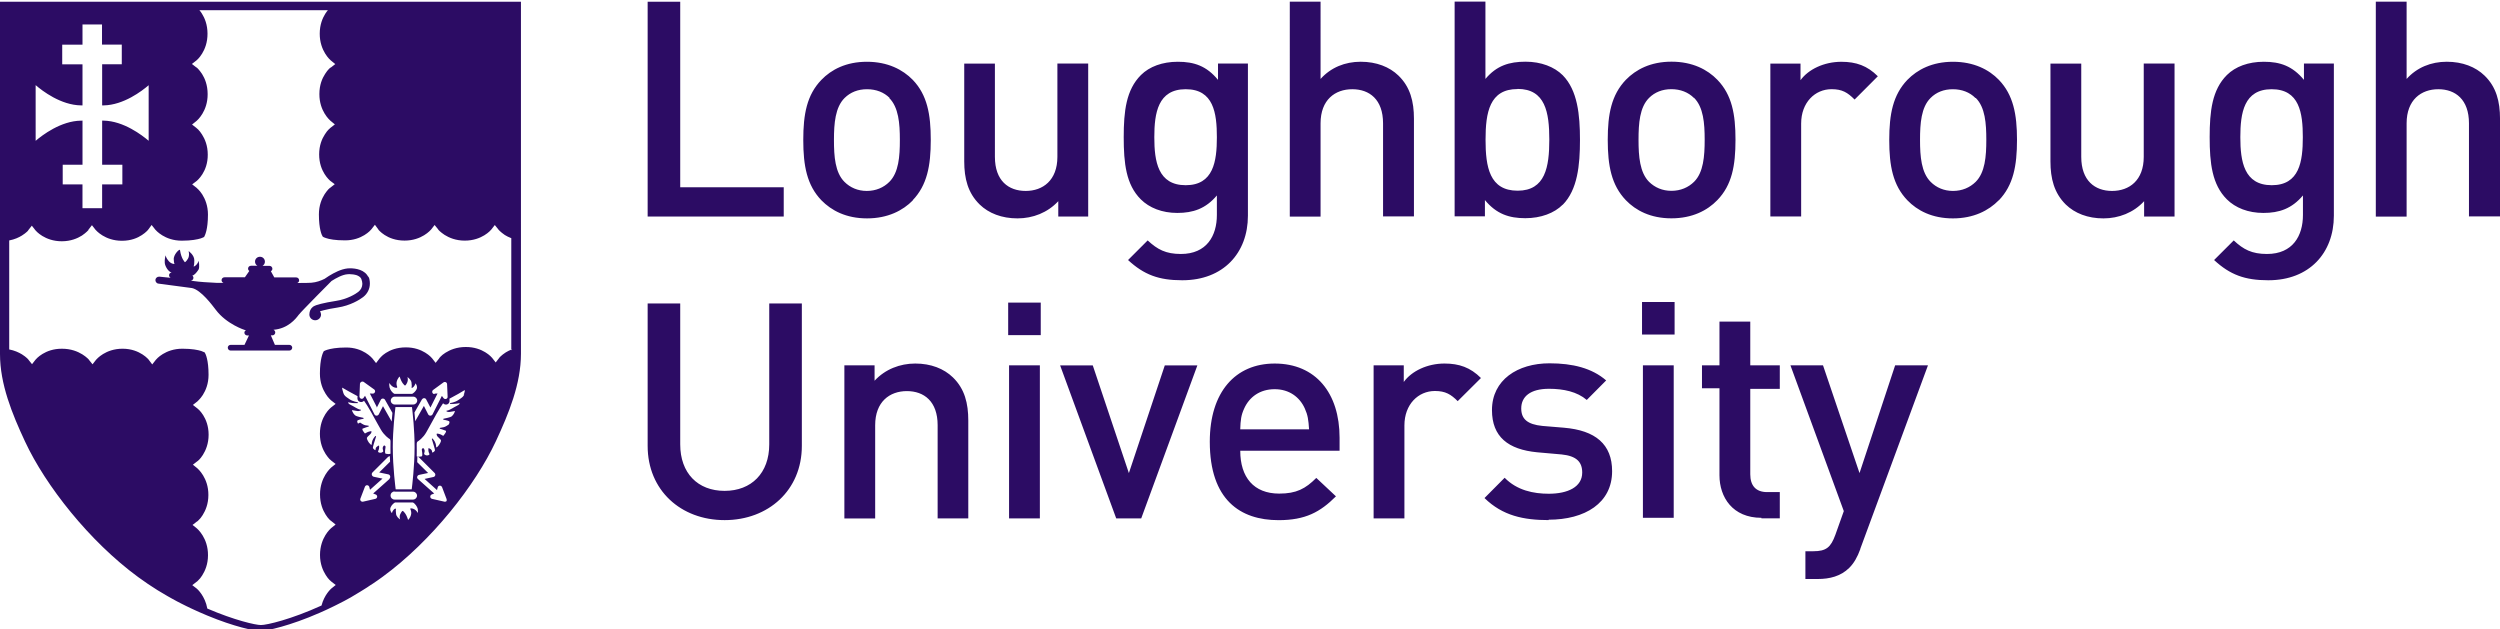
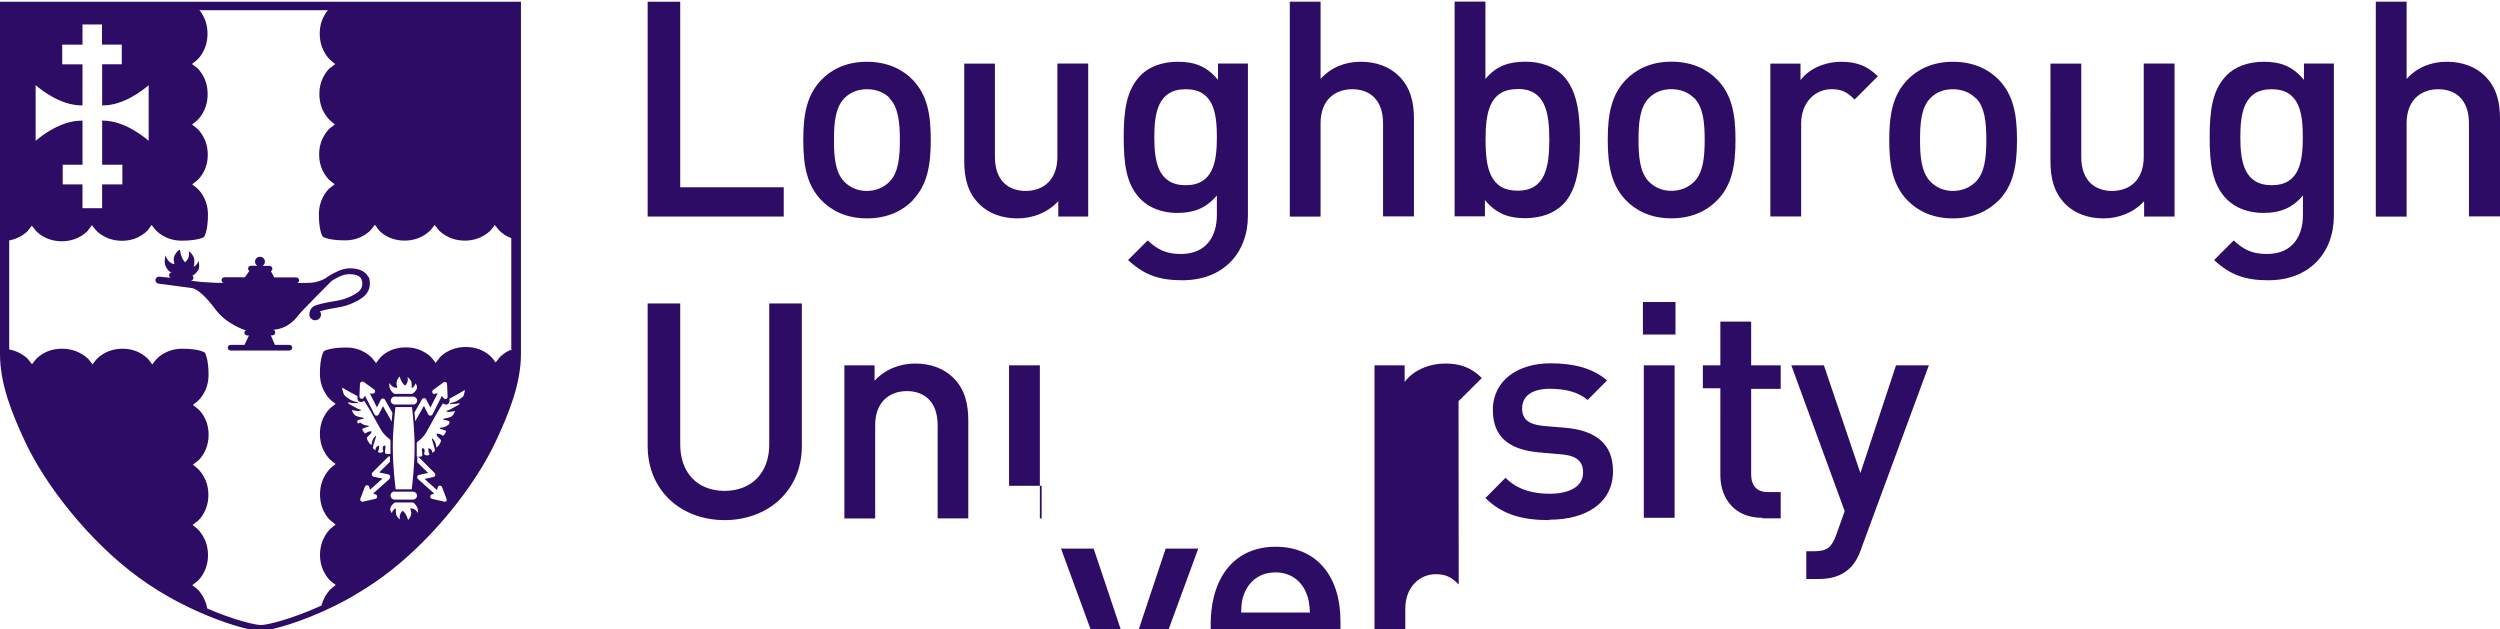
<svg xmlns="http://www.w3.org/2000/svg" width="300.002" height="75.527" viewBox="0 0 304.617 75.527" version="1.1" id="svg12">
  <defs id="defs16" />
-   <path d="m 44.898,33.05 c 0.113,0.306 0.17,0.612 0.17,0.907 0.005,0.656 -0.301,1.26 -0.825,1.662 -0.432,0.329 -1.56,1.039 -3.12,1.274 -0.679,0.102 -1.251,0.216 -1.668,0.324 -0.185,0.043 -0.34,0.088 -0.463,0.128 0.077,0.124 0.124,0.263 0.124,0.402 0,0.386 -0.324,0.695 -0.71,0.695 -0.386,0 -0.71,-0.309 -0.71,-0.695 v -0.031 c 0.015,-0.386 0.139,-0.679 0.448,-0.927 0.124,-0.077 0.232,-0.124 0.386,-0.185 0.154,-0.046 0.355,-0.108 0.587,-0.17 0.463,-0.108 1.096,-0.247 1.838,-0.355 1.344,-0.201 2.394,-0.849 2.703,-1.096 0.324,-0.263 0.479,-0.571 0.494,-0.973 0,-0.185 -0.046,-0.386 -0.124,-0.602 -0.077,-0.185 -0.247,-0.324 -0.541,-0.448 -0.278,-0.093 -0.649,-0.139 -0.927,-0.139 -0.077,0 -0.17,0 -0.232,0.015 -0.602,0.046 -1.344,0.448 -1.93,0.818 0,0 -3.66,3.675 -4.015,4.139 -0.355,0.479 -1.297,1.668 -3.058,1.807 0.124,0.062 0.216,0.185 0.216,0.324 0,0.201 -0.154,0.355 -0.355,0.355 h -0.184 l 0.494,1.158 h 1.761 c 0.185,0 0.351,0.154 0.351,0.34 0,0.185 -0.154,0.355 -0.355,0.355 h -7.15 c -0.193,0 -0.349,-0.154 -0.349,-0.355 0,-0.185 0.154,-0.34 0.355,-0.34 h 1.683 l 0.541,-1.143 h -0.201 c -0.185,0 -0.355,-0.154 -0.355,-0.34 0,-0.139 0.093,-0.247 0.201,-0.309 l -0.139,-0.015 c 0,0 -2.224,-0.695 -3.552,-2.471 -0.417,-0.541 -1.776,-2.394 -2.888,-2.641 l -4.077,-0.541 c -0.232,-0.015 -0.402,-0.232 -0.386,-0.463 0.031,-0.232 0.232,-0.402 0.479,-0.386 l 1.374,0.139 c -0.124,-0.062 -0.201,-0.201 -0.185,-0.355 0.015,-0.154 0.154,-0.278 0.309,-0.293 -0.402,-0.077 -0.788,-0.741 -0.834,-1.143 -0.046,-0.417 0.093,-0.957 0.093,-0.957 0,0 0.062,0.355 0.386,0.71 0.309,0.371 0.71,0.355 0.71,0.355 0,0 -0.077,-0.093 -0.093,-0.525 -0.077,-0.602 0.726,-1.374 0.757,-1.174 0.154,1.081 0.602,1.483 0.602,1.483 0,0 0.139,-0.046 0.371,-0.432 0.232,-0.386 0.077,-0.927 0.077,-0.927 0,0 0.695,0.479 0.695,1.112 0,0.618 -0.062,0.649 -0.077,0.741 -0.031,0.139 0.494,-0.201 0.571,-0.618 0.031,-0.185 0.201,0.741 0.015,1.035 -0.278,0.417 -0.556,0.695 -0.741,0.71 h -0.015 c 0.093,0.077 0.154,0.185 0.139,0.309 -0.015,0.185 -0.17,0.309 -0.34,0.309 0.154,0.015 0.293,0.046 0.417,0.062 0.587,0.093 1.745,0.17 2.78,0.216 h 0.803 c -0.139,-0.062 -0.232,-0.185 -0.232,-0.324 0,-0.201 0.154,-0.355 0.355,-0.355 h 2.486 l 0.541,-0.772 c -0.093,-0.062 -0.154,-0.17 -0.154,-0.278 0,-0.201 0.154,-0.355 0.355,-0.355 h 0.788 c -0.185,-0.108 -0.293,-0.278 -0.293,-0.51 0,-0.324 0.263,-0.587 0.602,-0.587 0.34,0 0.602,0.263 0.602,0.602 0,0.232 -0.124,0.402 -0.293,0.51 h 0.865 c 0.185,0 0.34,0.154 0.34,0.355 0,0.124 -0.077,0.232 -0.185,0.293 l 0.417,0.757 h 2.67 c 0.201,0 0.355,0.154 0.355,0.355 0,0.154 -0.093,0.278 -0.232,0.324 0.896,0 1.544,-0.015 1.714,-0.031 0.627,-0.046 1.189,-0.263 1.622,-0.479 0.154,-0.108 0.335,-0.232 0.534,-0.355 0.633,-0.386 1.436,-0.818 2.261,-0.911 0.093,-0.015 0.188,-0.015 0.309,-0.015 0.355,0 0.803,0.046 1.22,0.201 0.417,0.154 0.849,0.448 1.038,0.957 z m 17.517,8.923 c -0.309,0.116 -0.571,0.25 -0.792,0.386 -0.272,0.175 -0.479,0.346 -0.612,0.471 -0.066,0.062 -0.114,0.113 -0.144,0.145 -0.015,0.015 -0.026,0.031 -0.031,0.037 0,0.015 -0.003,0.015 -0.005,0.015 l -0.432,0.556 -0.432,-0.556 c -0.046,-0.062 -1.127,-1.344 -3.228,-1.328 -1.096,0 -1.915,0.355 -2.455,0.695 -0.263,0.17 -0.479,0.34 -0.602,0.479 l -0.139,0.154 -0.031,0.046 v 0.015 l -0.432,0.541 -0.432,-0.556 c -0.046,-0.062 -1.127,-1.344 -3.212,-1.328 -1.096,0 -1.9,0.34 -2.425,0.679 -0.263,0.17 -0.463,0.34 -0.587,0.479 -0.062,0.062 -0.108,0.108 -0.139,0.154 l -0.031,0.031 -0.432,0.571 -0.448,-0.571 c -0.046,-0.046 -1.127,-1.344 -3.212,-1.328 -1.174,0 -1.9,0.154 -2.301,0.278 -0.201,0.062 -0.324,0.124 -0.402,0.17 l -0.015,0.015 c -0.093,0.17 -0.463,0.88 -0.463,2.718 0,1.112 0.355,1.915 0.695,2.455 0.17,0.278 0.34,0.479 0.463,0.602 0.062,0.077 0.108,0.124 0.139,0.139 l 0.031,0.031 0.015,0.015 0.571,0.448 -0.571,0.448 c -0.031,0.031 -1.344,1.066 -1.344,3.197 0,1.112 0.355,1.915 0.695,2.455 0.17,0.263 0.34,0.463 0.463,0.602 0.062,0.062 0.124,0.108 0.154,0.139 l 0.046,0.031 v 0.015 l 0.556,0.432 -0.556,0.448 c -0.062,0.062 -1.344,1.174 -1.344,3.258 0,1.112 0.34,1.915 0.679,2.455 0.17,0.278 0.34,0.479 0.463,0.602 0.062,0.077 0.124,0.108 0.154,0.139 l 0.046,0.031 0.556,0.448 -0.556,0.448 c -0.031,0.031 -1.344,1.127 -1.344,3.258 0,1.096 0.355,1.9 0.695,2.44 0.17,0.278 0.34,0.479 0.463,0.602 0.062,0.062 0.124,0.108 0.154,0.139 l 0.031,0.031 0.015,0.015 0.556,0.432 -0.556,0.448 c -0.046,0.046 -0.834,0.741 -1.174,2.054 -3.691,1.683 -6.656,2.378 -7.382,2.378 -0.664,0 -3.228,-0.587 -6.532,-2.008 -0.278,-1.544 -1.22,-2.378 -1.282,-2.425 L 23.429,70.717 23.985,70.285 h 0.015 l 0.031,-0.031 0.139,-0.139 c 0.139,-0.124 0.309,-0.324 0.479,-0.602 0.34,-0.541 0.695,-1.344 0.695,-2.44 0.015,-2.116 -1.313,-3.228 -1.344,-3.258 L 23.46,63.382 24.016,62.949 h 0.015 l 0.046,-0.031 0.139,-0.139 c 0.139,-0.124 0.309,-0.324 0.479,-0.602 0.34,-0.541 0.695,-1.344 0.695,-2.44 0.015,-2.094 -1.282,-3.197 -1.344,-3.258 l -0.541,-0.44 0.556,-0.432 h 0.015 l 0.031,-0.031 c 0.031,-0.023 0.093,-0.077 0.154,-0.139 0.124,-0.124 0.293,-0.324 0.463,-0.595 0.34,-0.541 0.695,-1.353 0.695,-2.455 0,-2.116 -1.313,-3.166 -1.344,-3.181 l -0.571,-0.448 0.571,-0.448 c 0,0 0,-0.009 0.008,-0.015 l 0.031,-0.031 c 0.031,-0.015 0.077,-0.062 0.139,-0.139 0.124,-0.124 0.293,-0.324 0.463,-0.587 0.34,-0.541 0.695,-1.344 0.695,-2.455 0,-1.822 -0.36,-2.548 -0.463,-2.712 l -0.02,-0.015 c -0.077,-0.043 -0.201,-0.093 -0.402,-0.17 -0.402,-0.124 -1.127,-0.278 -2.301,-0.278 -2.1,0 -3.181,1.282 -3.228,1.344 l -0.448,0.571 -0.432,-0.571 c 0,-0.015 -0.015,-0.031 -0.031,-0.046 l -0.139,-0.139 c -0.124,-0.124 -0.324,-0.293 -0.587,-0.463 -0.53,-0.34 -1.328,-0.695 -2.425,-0.695 -2.1,0 -3.166,1.282 -3.228,1.344 l -0.432,0.556 -0.448,-0.556 -0.005,-0.011 -0.031,-0.046 C 10.764,43.162 10.718,43.116 10.64,43.054 10.501,42.93 10.301,42.76 10.023,42.59 9.467,42.251 8.657,41.911 7.552,41.911 5.461,41.896 4.386,43.177 4.335,43.239 L 3.902,43.795 3.455,43.239 V 43.224 L 3.424,43.193 3.285,43.054 C 3.146,42.93 2.945,42.76 2.667,42.59 2.281,42.359 1.771,42.121 1.123,41.997 V 28.716 c 0.649,-0.124 1.158,-0.355 1.544,-0.595 0.278,-0.17 0.479,-0.34 0.618,-0.463 l 0.139,-0.139 0.015,-0.046 0.44,-0.556 0.432,0.556 c 0.046,0.062 1.127,1.344 3.217,1.344 1.096,0 1.915,-0.355 2.455,-0.695 0.266,-0.185 0.479,-0.355 0.602,-0.479 0.077,-0.062 0.124,-0.124 0.154,-0.154 0.015,-0.015 0.015,-0.031 0.031,-0.031 v -0.045 l 0.432,-0.556 0.432,0.556 c 0.062,0.062 1.127,1.344 3.228,1.344 1.1,0 1.9,-0.346 2.425,-0.695 0.263,-0.17 0.463,-0.34 0.587,-0.463 l 0.139,-0.144 0.031,-0.037 0.432,-0.587 0.448,0.571 c 0.062,0.062 1.127,1.344 3.228,1.344 1.174,0 1.9,-0.154 2.306,-0.278 0.216,-0.077 0.34,-0.139 0.402,-0.17 l 0.015,-0.015 c 0.093,-0.17 0.463,-0.88 0.463,-2.718 0,-1.096 -0.355,-1.915 -0.695,-2.455 -0.17,-0.263 -0.34,-0.463 -0.463,-0.587 -0.062,-0.068 -0.124,-0.124 -0.154,-0.145 -0.015,-0.015 -0.031,-0.015 -0.031,-0.031 l -0.009,-0.015 -0.571,-0.448 0.571,-0.432 c 0.015,-0.031 1.344,-1.066 1.328,-3.197 0,-1.096 -0.351,-1.9 -0.695,-2.44 -0.17,-0.278 -0.34,-0.479 -0.463,-0.602 -0.062,-0.062 -0.119,-0.108 -0.154,-0.139 l -0.046,-0.031 v -0.015 l -0.556,-0.432 0.556,-0.448 c 0.077,-0.062 1.359,-1.174 1.344,-3.258 0,-1.112 -0.34,-1.915 -0.679,-2.455 -0.17,-0.263 -0.34,-0.463 -0.463,-0.602 -0.062,-0.077 -0.108,-0.124 -0.154,-0.154 l -0.031,-0.031 h -0.031 L 23.384,7.212 23.94,6.779 c 0.031,-0.015 1.359,-1.127 1.344,-3.258 0,-1.096 -0.34,-1.9 -0.679,-2.44 C 24.496,0.911 24.403,0.772 24.295,0.664 h 15.656 c -0.093,0.108 -0.201,0.247 -0.309,0.417 -0.34,0.541 -0.684,1.344 -0.684,2.44 -0.006,2.131 1.313,3.228 1.344,3.258 l 0.55,0.448 -0.556,0.432 h -0.031 c -0.015,0 -0.031,0.015 -0.046,0.031 l -0.145,0.139 c -0.124,0.124 -0.293,0.324 -0.463,0.602 -0.355,0.541 -0.695,1.344 -0.695,2.44 -0.015,2.1 1.282,3.197 1.344,3.258 l 0.541,0.448 -0.556,0.432 -0.015,0.015 c 0,0 -0.031,0.015 -0.031,0.031 l -0.154,0.139 c -0.124,0.124 -0.293,0.324 -0.463,0.602 -0.355,0.541 -0.695,1.344 -0.695,2.44 0,2.131 1.313,3.166 1.328,3.197 l 0.571,0.432 -0.571,0.448 h -0.015 l -0.031,0.031 -0.154,0.139 c -0.124,0.139 -0.293,0.34 -0.463,0.602 -0.34,0.541 -0.695,1.344 -0.695,2.455 0,1.822 0.355,2.548 0.463,2.703 l 0.015,0.015 c 0.062,0.046 0.185,0.108 0.386,0.17 0.402,0.139 1.127,0.278 2.301,0.278 2.085,0.015 3.166,-1.266 3.212,-1.328 l 0.448,-0.571 0.432,0.587 v 0.017 l 0.031,0.042 0.139,0.139 c 0.124,0.124 0.324,0.293 0.587,0.463 0.525,0.34 1.328,0.679 2.425,0.679 2.1,0 3.166,-1.282 3.228,-1.344 l 0.432,-0.556 0.448,0.548 v 0.028 l 0.031,0.031 0.139,0.139 c 0.139,0.124 0.34,0.293 0.602,0.463 0.541,0.34 1.359,0.695 2.455,0.695 2.1,0 3.181,-1.282 3.228,-1.344 l 0.432,-0.556 0.448,0.556 0.031,0.042 0.139,0.139 c 0.124,0.124 0.34,0.293 0.602,0.479 0.216,0.139 0.479,0.263 0.788,0.386 v 13.667 z m -5.807,5.433 c -0.108,0.318 -0.304,0.451 -0.624,0.664 -0.049,0.031 -0.1,0.068 -0.15,0.1 -0.391,0.278 -0.957,0.355 -0.965,0.355 -0.026,0.015 -0.046,0.031 -0.046,0.062 0.005,0.031 0.026,0.046 0.053,0.046 h 0.411 c 0.219,0 0.561,-0.062 0.734,-0.093 l -0.071,0.139 c -0.046,0.062 -0.154,0.108 -0.34,0.216 -0.139,0.077 -0.309,0.154 -0.525,0.293 -0.463,0.263 -0.587,0.263 -0.602,0.263 h -0.015 c -0.031,0 -0.062,0 -0.062,0.031 -0.015,0.015 -0.015,0.046 0.015,0.062 l 0.015,0.015 c 0.046,0.031 0.185,0.062 0.278,0.062 0.093,0 0.525,-0.093 0.726,-0.124 l -0.062,0.17 c -0.031,0.124 -0.201,0.371 -0.355,0.494 -0.139,0.108 -0.741,0.232 -0.973,0.278 -0.031,0 -0.046,0.031 -0.046,0.062 0,0.031 0.015,0.046 0.046,0.062 0,0 0.417,0.062 0.649,0.17 0.031,0.015 0.046,0.046 0.062,0.077 0.031,0.108 -0.046,0.278 -0.093,0.34 -0.062,0.046 -0.417,0.293 -0.618,0.324 -0.232,0.046 -0.432,0.077 -0.432,0.077 -0.015,0.015 -0.046,0.031 -0.046,0.062 0,0.015 0.015,0.046 0.046,0.046 0,0 0.556,0.17 0.71,0.247 0,0.015 0.031,0.046 0.015,0.124 -0.031,0.093 -0.093,0.185 -0.154,0.263 -0.031,0.062 -0.077,0.108 -0.108,0.154 -0.031,0.062 -0.046,0.062 -0.077,0.062 -0.046,0 -0.139,-0.046 -0.216,-0.108 -0.216,-0.124 -0.525,-0.154 -0.541,-0.154 0,0 -0.031,0.015 -0.031,0.031 -0.015,0.015 -0.015,0.031 -0.015,0.046 0,0.015 0,0.139 0.108,0.278 l 0.17,0.17 c 0.093,0.108 0.232,0.216 0.247,0.293 0.031,0.077 -0.046,0.309 -0.247,0.587 -0.185,0.247 -0.263,0.278 -0.324,0.278 -0.015,-0.015 -0.015,-0.077 -0.015,-0.139 0,-0.093 -0.031,-0.232 -0.077,-0.371 -0.108,-0.309 -0.34,-0.556 -0.355,-0.556 -0.015,-0.031 -0.046,-0.031 -0.062,-0.015 -0.015,0.015 -0.031,0.046 -0.031,0.062 0.185,0.602 0.402,1.282 0.386,1.374 -0.015,0.124 -0.247,0.278 -0.324,0.278 -0.015,0 -0.015,-0.062 -0.031,-0.093 0,-0.062 -0.015,-0.124 -0.046,-0.185 -0.062,-0.139 -0.293,-0.247 -0.324,-0.247 -0.015,-0.015 -0.046,-0.015 -0.046,0 -0.031,0 -0.031,0.015 -0.031,0.046 0,0 -0.031,0.309 0.062,0.494 0.046,0.093 0.077,0.17 0.062,0.216 0,0.031 -0.031,0.046 -0.093,0.077 -0.17,0.077 -0.355,0.046 -0.479,-0.062 -0.093,-0.062 -0.093,-0.062 -0.046,-0.232 l 0.015,-0.046 c 0.062,-0.216 0,-0.324 -0.062,-0.432 l -0.015,-0.015 c -0.031,-0.046 -0.062,-0.062 -0.093,-0.062 -0.077,0 -0.139,0.108 -0.154,0.139 v 0.046 c 0.031,0.17 0.093,0.618 0.046,0.741 -0.031,0.093 -0.124,0.108 -0.278,0.108 -0.046,0 -0.093,0 -0.124,0.015 -0.093,0.015 -0.201,-0.031 -0.263,-0.046 0,-0.201 0.015,-1.127 0,-1.39 -0.015,-0.263 0.046,-0.386 0.108,-0.417 0.108,-0.062 0.679,-0.448 1.066,-1.143 l 0.386,-0.695 c 0.448,-0.834 1.205,-2.208 1.652,-2.826 0.124,0.139 0.324,0.201 0.494,0.139 0.185,-0.062 0.309,-0.247 0.293,-0.448 l -0.015,-0.247 c 0.633,-0.324 1.606,-0.88 1.807,-1.019 0.046,-0.031 0.062,-0.031 0.062,-0.031 0.046,0.062 -0.093,0.51 -0.145,0.664 z M 54.426,60.461 c -0.053,0.057 -0.13,0.093 -0.213,0.093 -0.023,0 -0.043,-0.003 -0.056,-0.006 l -1.513,-0.344 c -0.124,-0.031 -0.216,-0.131 -0.216,-0.255 -0.015,-0.12 0.062,-0.232 0.17,-0.278 l 0.309,-0.119 -1.977,-1.761 c -0.093,-0.077 -0.124,-0.185 -0.093,-0.293 0.031,-0.108 0.108,-0.185 0.232,-0.216 l 1.096,-0.232 -1.328,-1.313 v -0.046 l 0.015,-0.51 v -0.124 l 0.108,0.046 c 0.046,0.015 0.093,0.031 0.124,0.077 l 1.869,1.869 c 0.077,0.077 0.108,0.185 0.077,0.293 -0.031,0.108 -0.124,0.185 -0.232,0.201 l -1.066,0.232 1.513,1.359 0.093,-0.34 c 0.031,-0.124 0.139,-0.201 0.263,-0.201 0.108,0 0.216,0.077 0.263,0.185 l 0.556,1.467 c 0.031,0.093 0.015,0.201 -0.046,0.278 z m -3.479,1.498 c -0.057,-0.103 -0.15,-0.232 -0.293,-0.363 -0.225,-0.207 -0.473,-0.232 -0.567,-0.232 -0.036,0 -0.056,0.008 -0.059,0.008 -0.015,0 -0.034,0.015 -0.039,0.031 -0.008,0.015 -0.003,0.039 0.005,0.053 0.003,0 0.083,0.111 0.111,0.371 0.053,0.409 -0.267,0.874 -0.383,0.945 -0.225,-0.808 -0.608,-1.081 -0.624,-1.09 -0.009,-0.009 -0.02,-0.009 -0.031,-0.009 -0.008,0 -0.015,0 -0.022,0.005 -0.031,0.011 -0.124,0.074 -0.278,0.397 -0.108,0.225 -0.062,0.482 -0.015,0.636 -0.17,-0.114 -0.463,-0.361 -0.494,-0.676 -0.046,-0.402 -0.031,-0.479 -0.015,-0.531 v -0.034 c 0,-0.023 0,-0.046 -0.015,-0.062 -0.015,-0.015 -0.031,-0.022 -0.046,-0.022 -0.108,0 -0.386,0.266 -0.417,0.559 -0.046,-0.037 -0.108,-0.111 -0.154,-0.222 -0.046,-0.102 -0.108,-0.3 -0.015,-0.488 0.124,-0.293 0.386,-0.516 0.541,-0.595 h 2.162 c 0.263,0.108 0.541,0.513 0.602,0.781 0.031,0.185 0.031,0.386 0.031,0.541 z m -3.499,-4.17 -1.98,1.761 0.309,0.12 c 0.117,0.046 0.19,0.158 0.179,0.278 -0.009,0.124 -0.096,0.225 -0.216,0.253 l -1.507,0.346 c -0.015,0.003 -0.037,0.006 -0.062,0.006 -0.08,0 -0.158,-0.036 -0.21,-0.093 -0.068,-0.082 -0.086,-0.185 -0.051,-0.283 l 0.556,-1.459 c 0.046,-0.108 0.15,-0.179 0.258,-0.179 0.139,0.009 0.242,0.09 0.273,0.212 l 0.088,0.344 1.52,-1.359 -1.07,-0.227 c -0.105,-0.031 -0.193,-0.108 -0.224,-0.216 -0.034,-0.108 -0.003,-0.232 0.074,-0.309 l 1.876,-1.869 c 0.031,-0.031 0.071,-0.062 0.124,-0.077 l 0.119,-0.046 0.003,0.124 c 0.005,0.17 0.015,0.34 0.02,0.51 v 0.046 l -1.323,1.313 1.106,0.232 c 0.108,0.015 0.201,0.108 0.227,0.216 0.031,0.108 0,0.232 -0.077,0.309 z m 0.624,1.54 h 2.258 c 0.266,0 0.483,0.216 0.483,0.482 0,0.263 -0.216,0.479 -0.483,0.479 h -2.258 c -0.267,0 -0.483,-0.216 -0.483,-0.494 0,-0.278 0.216,-0.494 0.483,-0.494 z M 47.611,48.233 c 0,-0.266 0.216,-0.483 0.482,-0.483 h 2.258 c 0.266,0 0.485,0.216 0.485,0.479 0,0.263 -0.219,0.479 -0.485,0.479 h -2.258 c -0.266,0 -0.482,-0.216 -0.482,-0.494 z m 0.568,0.788 h 2.02 c 0.082,0.673 0.318,2.801 0.318,4.88 0,2.323 -0.303,4.76 -0.337,5.031 l -0.015,0.111 h -1.955 l -0.011,-0.105 c 0,-0.023 -0.34,-2.564 -0.34,-5.038 0,-2.119 0.263,-4.287 0.324,-4.88 z m 4.767,-1.583 c -0.13,0 -0.235,-0.077 -0.273,-0.201 -0.031,-0.116 0.012,-0.238 0.103,-0.304 l 1.259,-0.919 c 0.077,-0.059 0.195,-0.069 0.287,-0.025 0.071,0.031 0.124,0.093 0.145,0.17 0.006,0.015 0.008,0.046 0.008,0.062 l 0.066,1.544 c 0.005,0.124 -0.071,0.232 -0.185,0.263 -0.113,0.031 -0.247,0 -0.317,-0.108 l -0.196,-0.263 -1.14,2.255 c -0.051,0.093 -0.154,0.154 -0.267,0.154 -0.114,0 -0.216,-0.062 -0.27,-0.17 l -0.516,-1.019 -1.059,1.869 -0.023,-0.309 -0.046,-0.525 -0.022,-0.232 0.911,-1.591 c 0.062,-0.093 0.154,-0.154 0.263,-0.154 0.124,0 0.216,0.062 0.263,0.17 l 0.51,0.973 0.865,-1.714 -0.355,0.015 z m -4.52,-0.826 c 0,0 -0.082,-0.113 -0.108,-0.374 -0.054,-0.411 0.267,-0.874 0.381,-0.942 0.225,0.806 0.608,1.081 0.624,1.092 0.015,0.011 0.031,0.012 0.046,0.005 0.015,-0.011 0.124,-0.074 0.263,-0.402 0.093,-0.222 0.062,-0.479 0.015,-0.633 0.154,0.117 0.448,0.361 0.494,0.679 0.046,0.402 0.031,0.479 0.015,0.53 l -0.015,0.031 c 0,0.026 0,0.046 0.015,0.062 0,0.015 0.031,0.022 0.046,0.022 0.093,0 0.371,-0.263 0.417,-0.556 0.031,0.036 0.093,0.113 0.139,0.219 0.031,0.093 0.093,0.293 0.015,0.479 -0.139,0.293 -0.402,0.51 -0.556,0.587 h -2.147 c -0.263,-0.108 -0.541,-0.51 -0.602,-0.788 -0.046,-0.17 -0.046,-0.386 -0.031,-0.541 0.062,0.093 0.154,0.232 0.293,0.355 0.216,0.201 0.463,0.232 0.571,0.232 h 0.046 c 0.015,-0.015 0.031,-0.015 0.046,-0.046 0,-0.015 0,-0.031 -0.015,-0.046 z m -2.54,2.528 0.502,-0.988 c 0.053,-0.108 0.15,-0.17 0.263,-0.17 0.108,0 0.212,0.062 0.263,0.154 l 0.903,1.591 -0.02,0.216 -0.046,0.525 -0.026,0.309 -1.058,-1.869 -0.516,1.004 c -0.054,0.093 -0.154,0.154 -0.267,0.154 -0.108,0 -0.216,-0.062 -0.263,-0.17 l -1.143,-2.255 -0.185,0.263 c -0.062,0.093 -0.201,0.139 -0.309,0.093 -0.108,-0.046 -0.185,-0.154 -0.185,-0.278 l 0.062,-1.544 c 0,-0.015 0.015,-0.031 0.015,-0.062 0.031,-0.077 0.077,-0.139 0.154,-0.17 0.093,-0.046 0.216,-0.046 0.293,0.015 l 1.266,0.911 c 0.093,0.062 0.139,0.185 0.108,0.293 -0.046,0.139 -0.139,0.216 -0.278,0.216 l -0.355,-0.015 0.88,1.714 z m -2.266,1.9 c -0.04,-0.062 -0.117,-0.232 -0.085,-0.34 0.015,-0.031 0.031,-0.062 0.077,-0.077 0.232,-0.108 0.649,-0.17 0.649,-0.17 0.031,-0.015 0.046,-0.031 0.046,-0.062 0,-0.031 -0.015,-0.062 -0.046,-0.062 -0.216,-0.046 -0.818,-0.17 -0.957,-0.278 -0.17,-0.124 -0.324,-0.371 -0.371,-0.494 l -0.046,-0.17 c 0.201,0.031 0.649,0.124 0.741,0.124 0.108,0 0.232,-0.046 0.293,-0.062 0.015,0 0.015,-0.015 0.031,-0.015 0.031,-0.015 0.031,-0.046 0.015,-0.077 -0.015,-0.031 -0.046,-0.031 -0.062,-0.031 -0.015,0 -0.139,0.015 -0.587,-0.247 -0.216,-0.139 -0.386,-0.216 -0.525,-0.293 -0.185,-0.093 -0.293,-0.154 -0.324,-0.216 l -0.062,-0.139 c 0.17,0.031 0.51,0.108 0.741,0.108 h 0.417 c 0.031,0 0.046,-0.031 0.046,-0.046 0,-0.031 -0.015,-0.062 -0.046,-0.062 0,0 -0.571,-0.093 -0.957,-0.355 l -0.154,-0.108 c -0.324,-0.216 -0.525,-0.355 -0.618,-0.664 -0.046,-0.154 -0.185,-0.602 -0.139,-0.649 0,0 0.031,0 0.062,0.031 0.216,0.124 1.174,0.679 1.807,1.004 l -0.015,0.247 c 0,0.201 0.108,0.386 0.309,0.448 0.185,0.062 0.371,0 0.494,-0.139 0.448,0.602 1.205,1.977 1.652,2.811 0.17,0.309 0.309,0.556 0.402,0.71 0.402,0.695 0.957,1.081 1.066,1.143 0.062,0.015 0.124,0.154 0.108,0.417 -0.015,0.247 0,1.174 0,1.374 -0.062,0.015 -0.17,0.062 -0.263,0.046 -0.031,-0.015 -0.077,-0.015 -0.108,-0.015 -0.154,0 -0.247,-0.015 -0.278,-0.108 -0.046,-0.139 0.015,-0.587 0.046,-0.741 0.015,-0.015 0,-0.031 0,-0.046 -0.015,-0.031 -0.077,-0.139 -0.154,-0.139 -0.031,0 -0.062,0.015 -0.093,0.062 l -0.015,0.015 c -0.062,0.108 -0.124,0.201 -0.062,0.432 l 0.015,0.046 c 0.046,0.154 0.046,0.154 -0.031,0.232 -0.124,0.108 -0.324,0.139 -0.479,0.062 -0.046,-0.031 -0.093,-0.046 -0.093,-0.077 -0.015,-0.046 0.015,-0.124 0.062,-0.216 0.093,-0.185 0.062,-0.479 0.062,-0.494 0,-0.015 0,-0.031 -0.015,-0.046 h -0.046 c -0.015,0.015 -0.247,0.124 -0.324,0.263 -0.031,0.062 -0.031,0.139 -0.046,0.201 0,0.031 0,0.093 -0.015,0.093 -0.062,0 -0.293,-0.17 -0.309,-0.278 -0.015,-0.093 0.185,-0.772 0.386,-1.374 0,-0.031 0,-0.062 -0.031,-0.062 -0.015,-0.015 -0.046,-0.015 -0.062,0 -0.015,0.015 -0.247,0.247 -0.355,0.556 -0.046,0.139 -0.077,0.278 -0.077,0.386 0,0.046 -0.015,0.108 -0.031,0.139 -0.046,-0.015 -0.124,-0.046 -0.309,-0.278 -0.201,-0.293 -0.278,-0.51 -0.247,-0.602 0.031,-0.077 0.154,-0.201 0.263,-0.293 l 0.17,-0.17 c 0.124,-0.139 0.124,-0.263 0.124,-0.278 0,-0.015 0,-0.031 -0.015,-0.031 0,-0.015 -0.015,-0.031 -0.031,-0.031 -0.015,0.015 -0.309,0.031 -0.541,0.17 -0.077,0.046 -0.17,0.108 -0.216,0.108 -0.015,0 -0.031,-0.015 -0.062,-0.062 -0.015,-0.046 -0.062,-0.108 -0.108,-0.154 -0.062,-0.077 -0.124,-0.17 -0.139,-0.263 -0.015,-0.062 0.015,-0.108 0.031,-0.108 0.154,-0.077 0.71,-0.247 0.71,-0.247 0.031,-0.015 0.046,-0.031 0.046,-0.062 0,-0.031 -0.015,-0.046 -0.046,-0.046 0,0 -0.185,-0.015 -0.417,-0.062 -0.201,-0.046 -0.556,-0.293 -0.605,-0.324 z M 4.344,9.792 C 5.147,10.487 7.417,12.232 9.873,12.26 h 0.179 V 7.257 H 7.581 V 4.863 H 10.052 V 2.398 h 2.378 V 4.857 h 2.409 v 2.394 h -2.392 v 5.013 l 0.185,-0.003 c 2.437,-0.043 4.679,-1.768 5.482,-2.459 V 16.573 C 17.312,15.894 15.069,14.164 12.632,14.118 h -0.185 v 5.374 h 2.462 v 2.394 h -2.465 v 2.903 H 10.05 V 21.886 H 7.641 v -2.394 h 2.412 v -5.376 l -0.181,0.005 c -2.455,0.028 -4.726,1.771 -5.529,2.455 V 9.808 Z M 40.77,-0.369 H 0 V 42.563 c 0,3.655 1.462,7.258 3.058,10.671 2.496,5.351 7.819,12.135 13.788,16.509 0.394,0.287 0.791,0.564 1.186,0.834 0.136,0.093 0.27,0.175 0.405,0.263 0.259,0.17 0.519,0.34 0.777,0.503 0.17,0.103 0.324,0.198 0.494,0.293 0.232,0.144 0.463,0.278 0.695,0.412 l 0.51,0.287 0.649,0.355 c 0.17,0.093 0.34,0.17 0.51,0.263 0.216,0.108 0.417,0.201 0.618,0.309 l 0.51,0.247 0.602,0.278 0.479,0.216 0.973,0.417 c 3.258,1.359 5.776,1.884 6.486,1.884 h 0.015 c 0.757,-0.015 3.598,-0.633 7.212,-2.224 0.247,-0.108 0.51,-0.232 0.757,-0.34 l 0.263,-0.124 0.71,-0.34 0.371,-0.185 c 0.278,-0.139 0.556,-0.293 0.849,-0.432 0.278,-0.154 0.541,-0.293 0.818,-0.448 l 0.463,-0.278 0.695,-0.417 0.448,-0.278 c 0.263,-0.154 0.51,-0.324 0.757,-0.494 0.139,-0.077 0.263,-0.17 0.386,-0.247 0.386,-0.263 0.772,-0.525 1.143,-0.803 5.976,-4.37 11.289,-11.15 13.791,-16.509 1.591,-3.413 3.058,-7.011 3.058,-10.671 V -0.369 H 40.771 Z M 78.914,25.815 V -0.372 h 3.969 V 22.24 h 12.612 v 3.567 H 78.914 m 29.489,-14.45 c -0.7,-0.7 -1.652,-1.066 -2.758,-1.066 -1.106,0 -2.023,0.366 -2.733,1.066 -1.143,1.14 -1.297,3.089 -1.297,5.112 0,2.023 0.139,3.969 1.282,5.112 0.695,0.695 1.622,1.103 2.718,1.103 1.096,0 2.054,-0.406 2.749,-1.104 1.143,-1.14 1.282,-3.089 1.282,-5.112 0,-2.023 -0.154,-3.969 -1.297,-5.112 z m 2.832,12.466 c -1.22,1.251 -3.058,2.205 -5.59,2.205 -2.548,0 -4.34,-0.957 -5.56,-2.205 -1.761,-1.838 -2.208,-4.193 -2.208,-7.356 0,-3.124 0.432,-5.478 2.208,-7.317 1.205,-1.251 3.011,-2.205 5.544,-2.205 2.533,0 4.37,0.954 5.59,2.205 1.761,1.838 2.193,4.193 2.193,7.317 0,3.163 -0.448,5.518 -2.208,7.356 z m 17.713,1.984 v -1.875 c -1.297,1.398 -3.089,2.096 -4.973,2.096 -1.915,0 -3.506,-0.624 -4.602,-1.689 -1.436,-1.405 -1.884,-3.166 -1.884,-5.266 V 7.167 h 3.737 V 18.53 c 0,2.906 1.652,4.154 3.753,4.154 2.085,0 3.861,-1.286 3.861,-4.154 V 7.164 h 3.753 V 25.807 h -3.675 m 15.553,-15.517 c -3.382,0 -3.822,2.903 -3.822,5.847 0,2.943 0.44,5.848 3.824,5.848 3.382,0 3.799,-2.903 3.799,-5.848 0,-2.942 -0.402,-5.847 -3.784,-5.847 z m -0.44,23.277 c -2.831,0 -4.633,-0.664 -6.582,-2.463 l 2.391,-2.391 c 1.189,1.103 2.208,1.652 4.046,1.652 3.166,0 4.386,-2.239 4.386,-4.741 v -2.391 c -1.359,1.618 -2.903,2.131 -4.818,2.131 -1.869,0 -3.413,-0.624 -4.448,-1.652 -1.807,-1.802 -2.085,-4.414 -2.085,-7.576 0,-3.161 0.293,-5.773 2.1,-7.575 1.035,-1.03 2.61,-1.617 4.494,-1.617 1.992,0 3.506,0.513 4.895,2.205 V 7.164 h 3.645 V 25.699 c 0,4.56 -3.011,7.868 -7.984,7.868 z m 24.49,-7.76 V 14.445 c 0,-2.903 -1.652,-4.154 -3.75,-4.154 -2.096,0 -3.864,1.288 -3.864,4.154 v 11.366 h -3.75 V -0.377 h 3.75 V 9.039 c 1.254,-1.399 2.981,-2.096 4.892,-2.096 1.915,0 3.506,0.624 4.602,1.689 1.436,1.39 1.884,3.166 1.884,5.251 v 11.907 h -3.753 m 16.37,-15.52 c -3.413,0 -3.892,2.872 -3.892,6.177 0,3.305 0.479,6.208 3.907,6.208 3.382,0 3.861,-2.903 3.861,-6.224 0,-3.305 -0.479,-6.177 -3.861,-6.177 z m 5.513,14.084 c -1.019,1.035 -2.672,1.652 -4.556,1.652 -1.977,0 -3.521,-0.51 -4.926,-2.208 v 1.977 h -3.691 V -0.385 h 3.753 V 9.036 c 1.359,-1.622 2.903,-2.1 4.895,-2.1 1.884,0 3.506,0.63 4.525,1.652 1.807,1.838 2.1,4.818 2.1,7.876 0,3.089 -0.293,6.069 -2.1,7.907 z m 15.984,-13.003 c -0.695,-0.695 -1.652,-1.066 -2.749,-1.066 -1.096,0 -2.023,0.371 -2.718,1.066 -1.143,1.143 -1.282,3.089 -1.282,5.112 0,2.023 0.154,3.969 1.282,5.112 0.71,0.695 1.622,1.096 2.733,1.096 1.112,0 2.069,-0.417 2.764,-1.112 1.127,-1.127 1.282,-3.089 1.282,-5.112 0,-2.023 -0.154,-3.969 -1.297,-5.112 z m 2.842,12.463 c -1.205,1.251 -3.042,2.208 -5.59,2.208 -2.533,0 -4.34,-0.957 -5.544,-2.208 -1.76,-1.838 -2.208,-4.201 -2.208,-7.366 0,-3.12 0.448,-5.467 2.208,-7.305 1.22,-1.251 3.011,-2.208 5.56,-2.208 2.548,0 4.386,0.957 5.59,2.208 1.776,1.838 2.208,4.185 2.208,7.305 0,3.166 -0.432,5.513 -2.208,7.351 z m 16.725,-12.277 c -0.849,-0.849 -1.498,-1.251 -2.795,-1.251 -2.023,0 -3.706,1.622 -3.706,4.185 v 11.32 h -3.753 V 7.167 h 3.675 v 2.023 c 0.957,-1.323 2.872,-2.242 4.973,-2.242 1.807,0 3.166,0.479 4.448,1.764 l -2.826,2.832 m 14.717,-0.185 c -0.695,-0.701 -1.652,-1.066 -2.749,-1.066 -1.096,0 -2.023,0.364 -2.718,1.066 -1.143,1.138 -1.282,3.089 -1.282,5.112 0,2.023 0.154,3.969 1.297,5.112 0.695,0.695 1.622,1.101 2.718,1.101 1.112,0 2.054,-0.406 2.764,-1.104 1.143,-1.14 1.297,-3.089 1.297,-5.112 0,-2.023 -0.139,-3.969 -1.282,-5.112 z m 2.842,12.463 c -1.22,1.251 -3.058,2.208 -5.59,2.208 -2.533,0 -4.34,-0.957 -5.544,-2.208 -1.761,-1.838 -2.208,-4.191 -2.208,-7.354 0,-3.124 0.448,-5.478 2.208,-7.317 1.22,-1.251 3.027,-2.205 5.56,-2.205 2.533,0 4.386,0.954 5.59,2.205 1.761,1.838 2.208,4.193 2.208,7.317 0,3.163 -0.448,5.518 -2.208,7.356 z m 17.713,1.986 v -1.875 c -1.282,1.398 -3.089,2.096 -4.957,2.096 -1.915,0 -3.49,-0.624 -4.587,-1.689 -1.421,-1.405 -1.869,-3.166 -1.869,-5.266 V 7.167 h 3.753 V 18.53 c 0,2.906 1.668,4.154 3.753,4.154 2.1,0 3.861,-1.286 3.861,-4.154 V 7.164 h 3.753 V 25.807 h -3.675 m 15.505,-15.517 c -3.382,0 -3.814,2.903 -3.814,5.847 0,2.943 0.448,5.848 3.83,5.848 3.382,0 3.784,-2.903 3.784,-5.848 0,-2.942 -0.402,-5.847 -3.799,-5.847 z m -0.432,23.277 c -2.826,0 -4.633,-0.664 -6.579,-2.463 l 2.394,-2.391 c 1.174,1.103 2.208,1.652 4.046,1.652 3.166,0 4.386,-2.239 4.386,-4.741 v -2.391 c -1.359,1.618 -2.903,2.131 -4.818,2.131 -1.869,0 -3.413,-0.624 -4.448,-1.652 -1.807,-1.802 -2.1,-4.414 -2.1,-7.576 0,-3.161 0.293,-5.773 2.1,-7.575 1.035,-1.03 2.61,-1.617 4.494,-1.617 1.992,0 3.49,0.513 4.895,2.205 V 7.164 h 3.645 V 25.699 c 0,4.56 -3.011,7.868 -7.969,7.868 z m 24.477,-7.76 V 14.445 c 0,-2.903 -1.652,-4.154 -3.737,-4.154 -2.085,0 -3.861,1.288 -3.861,4.154 v 11.366 h -3.753 V -0.377 h 3.753 V 9.039 c 1.251,-1.399 2.981,-2.096 4.895,-2.096 1.915,0 3.506,0.624 4.602,1.689 1.436,1.39 1.884,3.166 1.884,5.251 v 11.907 h -3.753 M 88.288,62.793 c -5.331,0 -9.374,-3.637 -9.374,-9.043 V 36.392 h 3.969 v 17.173 c 0,3.495 2.131,5.665 5.405,5.665 3.274,0 5.442,-2.17 5.442,-5.663 V 36.393 h 3.972 v 17.358 c 0,5.405 -4.082,9.043 -9.414,9.043 M 114.248,62.579 V 51.228 c 0,-2.903 -1.655,-4.154 -3.75,-4.154 -2.096,0 -3.861,1.297 -3.861,4.154 v 11.366 h -3.753 V 43.937 h 3.68 v 1.875 c 1.286,-1.398 3.089,-2.097 4.963,-2.097 1.899,0 3.49,0.624 4.587,1.693 1.436,1.396 1.869,3.161 1.869,5.257 v 11.916 h -3.751 m 8.719,0 h 3.753 V 43.937 h -3.753 v 18.64 z m -0.108,-22.323 h 3.969 v -3.969 h -3.969 z m 16.215,22.323 h -3.052 l -6.835,-18.643 h 3.978 l 4.401,13.127 4.377,-13.127 h 3.969 l -6.841,18.643 m 19.934,-13.385 c -0.624,-1.399 -1.912,-2.355 -3.675,-2.355 -1.804,0 -3.089,0.957 -3.716,2.355 -0.371,0.808 -0.443,1.396 -0.479,2.536 h 8.386 c -0.074,-1.14 -0.15,-1.73 -0.517,-2.536 z m -7.868,5.147 c 0,3.235 1.652,5.22 4.741,5.22 2.1,0 3.201,-0.587 4.525,-1.912 l 2.394,2.245 c -1.912,1.91 -3.714,2.903 -6.986,2.903 -4.67,0 -8.386,-2.462 -8.386,-9.559 0,-6.069 3.127,-9.525 7.907,-9.525 5.004,0 7.907,3.604 7.907,9.045 v 1.583 h -12.097 z m 26.511,-6.032 c -0.846,-0.845 -1.507,-1.251 -2.795,-1.251 -2.023,0 -3.714,1.622 -3.714,4.193 v 11.328 h -3.753 V 43.937 h 3.675 v 2.023 c 0.957,-1.328 2.872,-2.245 4.957,-2.245 1.791,0 3.166,0.479 4.448,1.765 l -2.842,2.826 m 11.104,14.486 c -3.058,0 -5.621,-0.525 -7.83,-2.687 l 2.455,-2.471 c 1.513,1.544 3.521,1.946 5.374,1.946 2.316,0 4.077,-0.818 4.077,-2.579 0,-1.297 -0.695,-2.023 -2.502,-2.208 l -2.981,-0.263 c -3.536,-0.34 -5.513,-1.884 -5.513,-5.143 0,-3.675 3.12,-5.699 7.011,-5.699 2.826,0 5.173,0.587 6.903,2.085 l -2.363,2.378 c -1.174,-1.004 -2.826,-1.359 -4.602,-1.359 -2.286,0 -3.382,0.957 -3.382,2.394 0,1.282 0.741,1.946 2.579,2.131 l 2.61,0.216 c 3.861,0.324 5.884,2.023 5.884,5.297 0,3.892 -3.305,5.915 -7.752,5.915 m 11.505,-0.232 h 3.753 v -18.577 h -3.753 v 18.64 z m -0.108,-22.331 h 3.969 v -3.967 h -3.969 v 3.969 z m 14.547,22.331 c -3.506,0 -5.112,-2.502 -5.112,-5.189 V 46.731 h -2.131 v -2.794 h 2.131 v -5.333 h 3.753 v 5.333 h 3.598 v 2.866 h -3.598 v 10.409 c 0,1.359 0.664,2.168 2.054,2.168 h 1.544 v 3.2 h -2.239 m 12.061,3.714 c -0.371,1.03 -0.803,1.765 -1.359,2.316 -1.035,1.029 -2.394,1.359 -3.83,1.359 h -1.513 v -3.382 h 0.957 c 1.591,0 2.131,-0.479 2.687,-1.984 l 1.035,-2.906 -6.502,-17.76 h 3.969 l 4.448,13.127 4.34,-13.127 h 4 l -8.247,22.357" fill="#FFFFFE" fill-rule="evenodd" id="path10" style="fill:#2c0c64;fill-opacity:1;stroke-width:1.544" />
+   <path d="m 44.898,33.05 c 0.113,0.306 0.17,0.612 0.17,0.907 0.005,0.656 -0.301,1.26 -0.825,1.662 -0.432,0.329 -1.56,1.039 -3.12,1.274 -0.679,0.102 -1.251,0.216 -1.668,0.324 -0.185,0.043 -0.34,0.088 -0.463,0.128 0.077,0.124 0.124,0.263 0.124,0.402 0,0.386 -0.324,0.695 -0.71,0.695 -0.386,0 -0.71,-0.309 -0.71,-0.695 v -0.031 c 0.015,-0.386 0.139,-0.679 0.448,-0.927 0.124,-0.077 0.232,-0.124 0.386,-0.185 0.154,-0.046 0.355,-0.108 0.587,-0.17 0.463,-0.108 1.096,-0.247 1.838,-0.355 1.344,-0.201 2.394,-0.849 2.703,-1.096 0.324,-0.263 0.479,-0.571 0.494,-0.973 0,-0.185 -0.046,-0.386 -0.124,-0.602 -0.077,-0.185 -0.247,-0.324 -0.541,-0.448 -0.278,-0.093 -0.649,-0.139 -0.927,-0.139 -0.077,0 -0.17,0 -0.232,0.015 -0.602,0.046 -1.344,0.448 -1.93,0.818 0,0 -3.66,3.675 -4.015,4.139 -0.355,0.479 -1.297,1.668 -3.058,1.807 0.124,0.062 0.216,0.185 0.216,0.324 0,0.201 -0.154,0.355 -0.355,0.355 h -0.184 l 0.494,1.158 h 1.761 c 0.185,0 0.351,0.154 0.351,0.34 0,0.185 -0.154,0.355 -0.355,0.355 h -7.15 c -0.193,0 -0.349,-0.154 -0.349,-0.355 0,-0.185 0.154,-0.34 0.355,-0.34 h 1.683 l 0.541,-1.143 h -0.201 c -0.185,0 -0.355,-0.154 -0.355,-0.34 0,-0.139 0.093,-0.247 0.201,-0.309 l -0.139,-0.015 c 0,0 -2.224,-0.695 -3.552,-2.471 -0.417,-0.541 -1.776,-2.394 -2.888,-2.641 l -4.077,-0.541 c -0.232,-0.015 -0.402,-0.232 -0.386,-0.463 0.031,-0.232 0.232,-0.402 0.479,-0.386 l 1.374,0.139 c -0.124,-0.062 -0.201,-0.201 -0.185,-0.355 0.015,-0.154 0.154,-0.278 0.309,-0.293 -0.402,-0.077 -0.788,-0.741 -0.834,-1.143 -0.046,-0.417 0.093,-0.957 0.093,-0.957 0,0 0.062,0.355 0.386,0.71 0.309,0.371 0.71,0.355 0.71,0.355 0,0 -0.077,-0.093 -0.093,-0.525 -0.077,-0.602 0.726,-1.374 0.757,-1.174 0.154,1.081 0.602,1.483 0.602,1.483 0,0 0.139,-0.046 0.371,-0.432 0.232,-0.386 0.077,-0.927 0.077,-0.927 0,0 0.695,0.479 0.695,1.112 0,0.618 -0.062,0.649 -0.077,0.741 -0.031,0.139 0.494,-0.201 0.571,-0.618 0.031,-0.185 0.201,0.741 0.015,1.035 -0.278,0.417 -0.556,0.695 -0.741,0.71 h -0.015 c 0.093,0.077 0.154,0.185 0.139,0.309 -0.015,0.185 -0.17,0.309 -0.34,0.309 0.154,0.015 0.293,0.046 0.417,0.062 0.587,0.093 1.745,0.17 2.78,0.216 h 0.803 c -0.139,-0.062 -0.232,-0.185 -0.232,-0.324 0,-0.201 0.154,-0.355 0.355,-0.355 h 2.486 l 0.541,-0.772 c -0.093,-0.062 -0.154,-0.17 -0.154,-0.278 0,-0.201 0.154,-0.355 0.355,-0.355 h 0.788 c -0.185,-0.108 -0.293,-0.278 -0.293,-0.51 0,-0.324 0.263,-0.587 0.602,-0.587 0.34,0 0.602,0.263 0.602,0.602 0,0.232 -0.124,0.402 -0.293,0.51 h 0.865 c 0.185,0 0.34,0.154 0.34,0.355 0,0.124 -0.077,0.232 -0.185,0.293 l 0.417,0.757 h 2.67 c 0.201,0 0.355,0.154 0.355,0.355 0,0.154 -0.093,0.278 -0.232,0.324 0.896,0 1.544,-0.015 1.714,-0.031 0.627,-0.046 1.189,-0.263 1.622,-0.479 0.154,-0.108 0.335,-0.232 0.534,-0.355 0.633,-0.386 1.436,-0.818 2.261,-0.911 0.093,-0.015 0.188,-0.015 0.309,-0.015 0.355,0 0.803,0.046 1.22,0.201 0.417,0.154 0.849,0.448 1.038,0.957 z m 17.517,8.923 c -0.309,0.116 -0.571,0.25 -0.792,0.386 -0.272,0.175 -0.479,0.346 -0.612,0.471 -0.066,0.062 -0.114,0.113 -0.144,0.145 -0.015,0.015 -0.026,0.031 -0.031,0.037 0,0.015 -0.003,0.015 -0.005,0.015 l -0.432,0.556 -0.432,-0.556 c -0.046,-0.062 -1.127,-1.344 -3.228,-1.328 -1.096,0 -1.915,0.355 -2.455,0.695 -0.263,0.17 -0.479,0.34 -0.602,0.479 l -0.139,0.154 -0.031,0.046 v 0.015 l -0.432,0.541 -0.432,-0.556 c -0.046,-0.062 -1.127,-1.344 -3.212,-1.328 -1.096,0 -1.9,0.34 -2.425,0.679 -0.263,0.17 -0.463,0.34 -0.587,0.479 -0.062,0.062 -0.108,0.108 -0.139,0.154 l -0.031,0.031 -0.432,0.571 -0.448,-0.571 c -0.046,-0.046 -1.127,-1.344 -3.212,-1.328 -1.174,0 -1.9,0.154 -2.301,0.278 -0.201,0.062 -0.324,0.124 -0.402,0.17 l -0.015,0.015 c -0.093,0.17 -0.463,0.88 -0.463,2.718 0,1.112 0.355,1.915 0.695,2.455 0.17,0.278 0.34,0.479 0.463,0.602 0.062,0.077 0.108,0.124 0.139,0.139 l 0.031,0.031 0.015,0.015 0.571,0.448 -0.571,0.448 c -0.031,0.031 -1.344,1.066 -1.344,3.197 0,1.112 0.355,1.915 0.695,2.455 0.17,0.263 0.34,0.463 0.463,0.602 0.062,0.062 0.124,0.108 0.154,0.139 l 0.046,0.031 v 0.015 l 0.556,0.432 -0.556,0.448 c -0.062,0.062 -1.344,1.174 -1.344,3.258 0,1.112 0.34,1.915 0.679,2.455 0.17,0.278 0.34,0.479 0.463,0.602 0.062,0.077 0.124,0.108 0.154,0.139 l 0.046,0.031 0.556,0.448 -0.556,0.448 c -0.031,0.031 -1.344,1.127 -1.344,3.258 0,1.096 0.355,1.9 0.695,2.44 0.17,0.278 0.34,0.479 0.463,0.602 0.062,0.062 0.124,0.108 0.154,0.139 l 0.031,0.031 0.015,0.015 0.556,0.432 -0.556,0.448 c -0.046,0.046 -0.834,0.741 -1.174,2.054 -3.691,1.683 -6.656,2.378 -7.382,2.378 -0.664,0 -3.228,-0.587 -6.532,-2.008 -0.278,-1.544 -1.22,-2.378 -1.282,-2.425 L 23.429,70.717 23.985,70.285 h 0.015 l 0.031,-0.031 0.139,-0.139 c 0.139,-0.124 0.309,-0.324 0.479,-0.602 0.34,-0.541 0.695,-1.344 0.695,-2.44 0.015,-2.116 -1.313,-3.228 -1.344,-3.258 L 23.46,63.382 24.016,62.949 h 0.015 l 0.046,-0.031 0.139,-0.139 c 0.139,-0.124 0.309,-0.324 0.479,-0.602 0.34,-0.541 0.695,-1.344 0.695,-2.44 0.015,-2.094 -1.282,-3.197 -1.344,-3.258 l -0.541,-0.44 0.556,-0.432 h 0.015 l 0.031,-0.031 c 0.031,-0.023 0.093,-0.077 0.154,-0.139 0.124,-0.124 0.293,-0.324 0.463,-0.595 0.34,-0.541 0.695,-1.353 0.695,-2.455 0,-2.116 -1.313,-3.166 -1.344,-3.181 l -0.571,-0.448 0.571,-0.448 c 0,0 0,-0.009 0.008,-0.015 l 0.031,-0.031 c 0.031,-0.015 0.077,-0.062 0.139,-0.139 0.124,-0.124 0.293,-0.324 0.463,-0.587 0.34,-0.541 0.695,-1.344 0.695,-2.455 0,-1.822 -0.36,-2.548 -0.463,-2.712 l -0.02,-0.015 c -0.077,-0.043 -0.201,-0.093 -0.402,-0.17 -0.402,-0.124 -1.127,-0.278 -2.301,-0.278 -2.1,0 -3.181,1.282 -3.228,1.344 l -0.448,0.571 -0.432,-0.571 c 0,-0.015 -0.015,-0.031 -0.031,-0.046 l -0.139,-0.139 c -0.124,-0.124 -0.324,-0.293 -0.587,-0.463 -0.53,-0.34 -1.328,-0.695 -2.425,-0.695 -2.1,0 -3.166,1.282 -3.228,1.344 l -0.432,0.556 -0.448,-0.556 -0.005,-0.011 -0.031,-0.046 C 10.764,43.162 10.718,43.116 10.64,43.054 10.501,42.93 10.301,42.76 10.023,42.59 9.467,42.251 8.657,41.911 7.552,41.911 5.461,41.896 4.386,43.177 4.335,43.239 L 3.902,43.795 3.455,43.239 V 43.224 L 3.424,43.193 3.285,43.054 C 3.146,42.93 2.945,42.76 2.667,42.59 2.281,42.359 1.771,42.121 1.123,41.997 V 28.716 c 0.649,-0.124 1.158,-0.355 1.544,-0.595 0.278,-0.17 0.479,-0.34 0.618,-0.463 l 0.139,-0.139 0.015,-0.046 0.44,-0.556 0.432,0.556 c 0.046,0.062 1.127,1.344 3.217,1.344 1.096,0 1.915,-0.355 2.455,-0.695 0.266,-0.185 0.479,-0.355 0.602,-0.479 0.077,-0.062 0.124,-0.124 0.154,-0.154 0.015,-0.015 0.015,-0.031 0.031,-0.031 v -0.045 l 0.432,-0.556 0.432,0.556 c 0.062,0.062 1.127,1.344 3.228,1.344 1.1,0 1.9,-0.346 2.425,-0.695 0.263,-0.17 0.463,-0.34 0.587,-0.463 l 0.139,-0.144 0.031,-0.037 0.432,-0.587 0.448,0.571 c 0.062,0.062 1.127,1.344 3.228,1.344 1.174,0 1.9,-0.154 2.306,-0.278 0.216,-0.077 0.34,-0.139 0.402,-0.17 l 0.015,-0.015 c 0.093,-0.17 0.463,-0.88 0.463,-2.718 0,-1.096 -0.355,-1.915 -0.695,-2.455 -0.17,-0.263 -0.34,-0.463 -0.463,-0.587 -0.062,-0.068 -0.124,-0.124 -0.154,-0.145 -0.015,-0.015 -0.031,-0.015 -0.031,-0.031 l -0.009,-0.015 -0.571,-0.448 0.571,-0.432 c 0.015,-0.031 1.344,-1.066 1.328,-3.197 0,-1.096 -0.351,-1.9 -0.695,-2.44 -0.17,-0.278 -0.34,-0.479 -0.463,-0.602 -0.062,-0.062 -0.119,-0.108 -0.154,-0.139 l -0.046,-0.031 v -0.015 l -0.556,-0.432 0.556,-0.448 c 0.077,-0.062 1.359,-1.174 1.344,-3.258 0,-1.112 -0.34,-1.915 -0.679,-2.455 -0.17,-0.263 -0.34,-0.463 -0.463,-0.602 -0.062,-0.077 -0.108,-0.124 -0.154,-0.154 l -0.031,-0.031 h -0.031 L 23.384,7.212 23.94,6.779 c 0.031,-0.015 1.359,-1.127 1.344,-3.258 0,-1.096 -0.34,-1.9 -0.679,-2.44 C 24.496,0.911 24.403,0.772 24.295,0.664 h 15.656 c -0.093,0.108 -0.201,0.247 -0.309,0.417 -0.34,0.541 -0.684,1.344 -0.684,2.44 -0.006,2.131 1.313,3.228 1.344,3.258 l 0.55,0.448 -0.556,0.432 h -0.031 c -0.015,0 -0.031,0.015 -0.046,0.031 l -0.145,0.139 c -0.124,0.124 -0.293,0.324 -0.463,0.602 -0.355,0.541 -0.695,1.344 -0.695,2.44 -0.015,2.1 1.282,3.197 1.344,3.258 l 0.541,0.448 -0.556,0.432 -0.015,0.015 c 0,0 -0.031,0.015 -0.031,0.031 l -0.154,0.139 c -0.124,0.124 -0.293,0.324 -0.463,0.602 -0.355,0.541 -0.695,1.344 -0.695,2.44 0,2.131 1.313,3.166 1.328,3.197 l 0.571,0.432 -0.571,0.448 h -0.015 l -0.031,0.031 -0.154,0.139 c -0.124,0.139 -0.293,0.34 -0.463,0.602 -0.34,0.541 -0.695,1.344 -0.695,2.455 0,1.822 0.355,2.548 0.463,2.703 l 0.015,0.015 c 0.062,0.046 0.185,0.108 0.386,0.17 0.402,0.139 1.127,0.278 2.301,0.278 2.085,0.015 3.166,-1.266 3.212,-1.328 l 0.448,-0.571 0.432,0.587 v 0.017 l 0.031,0.042 0.139,0.139 c 0.124,0.124 0.324,0.293 0.587,0.463 0.525,0.34 1.328,0.679 2.425,0.679 2.1,0 3.166,-1.282 3.228,-1.344 l 0.432,-0.556 0.448,0.548 v 0.028 l 0.031,0.031 0.139,0.139 c 0.139,0.124 0.34,0.293 0.602,0.463 0.541,0.34 1.359,0.695 2.455,0.695 2.1,0 3.181,-1.282 3.228,-1.344 l 0.432,-0.556 0.448,0.556 0.031,0.042 0.139,0.139 c 0.124,0.124 0.34,0.293 0.602,0.479 0.216,0.139 0.479,0.263 0.788,0.386 v 13.667 z m -5.807,5.433 c -0.108,0.318 -0.304,0.451 -0.624,0.664 -0.049,0.031 -0.1,0.068 -0.15,0.1 -0.391,0.278 -0.957,0.355 -0.965,0.355 -0.026,0.015 -0.046,0.031 -0.046,0.062 0.005,0.031 0.026,0.046 0.053,0.046 h 0.411 c 0.219,0 0.561,-0.062 0.734,-0.093 l -0.071,0.139 c -0.046,0.062 -0.154,0.108 -0.34,0.216 -0.139,0.077 -0.309,0.154 -0.525,0.293 -0.463,0.263 -0.587,0.263 -0.602,0.263 h -0.015 c -0.031,0 -0.062,0 -0.062,0.031 -0.015,0.015 -0.015,0.046 0.015,0.062 l 0.015,0.015 c 0.046,0.031 0.185,0.062 0.278,0.062 0.093,0 0.525,-0.093 0.726,-0.124 l -0.062,0.17 c -0.031,0.124 -0.201,0.371 -0.355,0.494 -0.139,0.108 -0.741,0.232 -0.973,0.278 -0.031,0 -0.046,0.031 -0.046,0.062 0,0.031 0.015,0.046 0.046,0.062 0,0 0.417,0.062 0.649,0.17 0.031,0.015 0.046,0.046 0.062,0.077 0.031,0.108 -0.046,0.278 -0.093,0.34 -0.062,0.046 -0.417,0.293 -0.618,0.324 -0.232,0.046 -0.432,0.077 -0.432,0.077 -0.015,0.015 -0.046,0.031 -0.046,0.062 0,0.015 0.015,0.046 0.046,0.046 0,0 0.556,0.17 0.71,0.247 0,0.015 0.031,0.046 0.015,0.124 -0.031,0.093 -0.093,0.185 -0.154,0.263 -0.031,0.062 -0.077,0.108 -0.108,0.154 -0.031,0.062 -0.046,0.062 -0.077,0.062 -0.046,0 -0.139,-0.046 -0.216,-0.108 -0.216,-0.124 -0.525,-0.154 -0.541,-0.154 0,0 -0.031,0.015 -0.031,0.031 -0.015,0.015 -0.015,0.031 -0.015,0.046 0,0.015 0,0.139 0.108,0.278 l 0.17,0.17 c 0.093,0.108 0.232,0.216 0.247,0.293 0.031,0.077 -0.046,0.309 -0.247,0.587 -0.185,0.247 -0.263,0.278 -0.324,0.278 -0.015,-0.015 -0.015,-0.077 -0.015,-0.139 0,-0.093 -0.031,-0.232 -0.077,-0.371 -0.108,-0.309 -0.34,-0.556 -0.355,-0.556 -0.015,-0.031 -0.046,-0.031 -0.062,-0.015 -0.015,0.015 -0.031,0.046 -0.031,0.062 0.185,0.602 0.402,1.282 0.386,1.374 -0.015,0.124 -0.247,0.278 -0.324,0.278 -0.015,0 -0.015,-0.062 -0.031,-0.093 0,-0.062 -0.015,-0.124 -0.046,-0.185 -0.062,-0.139 -0.293,-0.247 -0.324,-0.247 -0.015,-0.015 -0.046,-0.015 -0.046,0 -0.031,0 -0.031,0.015 -0.031,0.046 0,0 -0.031,0.309 0.062,0.494 0.046,0.093 0.077,0.17 0.062,0.216 0,0.031 -0.031,0.046 -0.093,0.077 -0.17,0.077 -0.355,0.046 -0.479,-0.062 -0.093,-0.062 -0.093,-0.062 -0.046,-0.232 l 0.015,-0.046 c 0.062,-0.216 0,-0.324 -0.062,-0.432 l -0.015,-0.015 c -0.031,-0.046 -0.062,-0.062 -0.093,-0.062 -0.077,0 -0.139,0.108 -0.154,0.139 v 0.046 c 0.031,0.17 0.093,0.618 0.046,0.741 -0.031,0.093 -0.124,0.108 -0.278,0.108 -0.046,0 -0.093,0 -0.124,0.015 -0.093,0.015 -0.201,-0.031 -0.263,-0.046 0,-0.201 0.015,-1.127 0,-1.39 -0.015,-0.263 0.046,-0.386 0.108,-0.417 0.108,-0.062 0.679,-0.448 1.066,-1.143 l 0.386,-0.695 c 0.448,-0.834 1.205,-2.208 1.652,-2.826 0.124,0.139 0.324,0.201 0.494,0.139 0.185,-0.062 0.309,-0.247 0.293,-0.448 l -0.015,-0.247 c 0.633,-0.324 1.606,-0.88 1.807,-1.019 0.046,-0.031 0.062,-0.031 0.062,-0.031 0.046,0.062 -0.093,0.51 -0.145,0.664 z M 54.426,60.461 c -0.053,0.057 -0.13,0.093 -0.213,0.093 -0.023,0 -0.043,-0.003 -0.056,-0.006 l -1.513,-0.344 c -0.124,-0.031 -0.216,-0.131 -0.216,-0.255 -0.015,-0.12 0.062,-0.232 0.17,-0.278 l 0.309,-0.119 -1.977,-1.761 c -0.093,-0.077 -0.124,-0.185 -0.093,-0.293 0.031,-0.108 0.108,-0.185 0.232,-0.216 l 1.096,-0.232 -1.328,-1.313 v -0.046 l 0.015,-0.51 v -0.124 l 0.108,0.046 c 0.046,0.015 0.093,0.031 0.124,0.077 l 1.869,1.869 c 0.077,0.077 0.108,0.185 0.077,0.293 -0.031,0.108 -0.124,0.185 -0.232,0.201 l -1.066,0.232 1.513,1.359 0.093,-0.34 c 0.031,-0.124 0.139,-0.201 0.263,-0.201 0.108,0 0.216,0.077 0.263,0.185 l 0.556,1.467 c 0.031,0.093 0.015,0.201 -0.046,0.278 z m -3.479,1.498 c -0.057,-0.103 -0.15,-0.232 -0.293,-0.363 -0.225,-0.207 -0.473,-0.232 -0.567,-0.232 -0.036,0 -0.056,0.008 -0.059,0.008 -0.015,0 -0.034,0.015 -0.039,0.031 -0.008,0.015 -0.003,0.039 0.005,0.053 0.003,0 0.083,0.111 0.111,0.371 0.053,0.409 -0.267,0.874 -0.383,0.945 -0.225,-0.808 -0.608,-1.081 -0.624,-1.09 -0.009,-0.009 -0.02,-0.009 -0.031,-0.009 -0.008,0 -0.015,0 -0.022,0.005 -0.031,0.011 -0.124,0.074 -0.278,0.397 -0.108,0.225 -0.062,0.482 -0.015,0.636 -0.17,-0.114 -0.463,-0.361 -0.494,-0.676 -0.046,-0.402 -0.031,-0.479 -0.015,-0.531 v -0.034 c 0,-0.023 0,-0.046 -0.015,-0.062 -0.015,-0.015 -0.031,-0.022 -0.046,-0.022 -0.108,0 -0.386,0.266 -0.417,0.559 -0.046,-0.037 -0.108,-0.111 -0.154,-0.222 -0.046,-0.102 -0.108,-0.3 -0.015,-0.488 0.124,-0.293 0.386,-0.516 0.541,-0.595 h 2.162 c 0.263,0.108 0.541,0.513 0.602,0.781 0.031,0.185 0.031,0.386 0.031,0.541 z m -3.499,-4.17 -1.98,1.761 0.309,0.12 c 0.117,0.046 0.19,0.158 0.179,0.278 -0.009,0.124 -0.096,0.225 -0.216,0.253 l -1.507,0.346 c -0.015,0.003 -0.037,0.006 -0.062,0.006 -0.08,0 -0.158,-0.036 -0.21,-0.093 -0.068,-0.082 -0.086,-0.185 -0.051,-0.283 l 0.556,-1.459 c 0.046,-0.108 0.15,-0.179 0.258,-0.179 0.139,0.009 0.242,0.09 0.273,0.212 l 0.088,0.344 1.52,-1.359 -1.07,-0.227 c -0.105,-0.031 -0.193,-0.108 -0.224,-0.216 -0.034,-0.108 -0.003,-0.232 0.074,-0.309 l 1.876,-1.869 c 0.031,-0.031 0.071,-0.062 0.124,-0.077 l 0.119,-0.046 0.003,0.124 c 0.005,0.17 0.015,0.34 0.02,0.51 v 0.046 l -1.323,1.313 1.106,0.232 c 0.108,0.015 0.201,0.108 0.227,0.216 0.031,0.108 0,0.232 -0.077,0.309 z m 0.624,1.54 h 2.258 c 0.266,0 0.483,0.216 0.483,0.482 0,0.263 -0.216,0.479 -0.483,0.479 h -2.258 c -0.267,0 -0.483,-0.216 -0.483,-0.494 0,-0.278 0.216,-0.494 0.483,-0.494 z M 47.611,48.233 c 0,-0.266 0.216,-0.483 0.482,-0.483 h 2.258 c 0.266,0 0.485,0.216 0.485,0.479 0,0.263 -0.219,0.479 -0.485,0.479 h -2.258 c -0.266,0 -0.482,-0.216 -0.482,-0.494 z m 0.568,0.788 h 2.02 c 0.082,0.673 0.318,2.801 0.318,4.88 0,2.323 -0.303,4.76 -0.337,5.031 l -0.015,0.111 h -1.955 l -0.011,-0.105 c 0,-0.023 -0.34,-2.564 -0.34,-5.038 0,-2.119 0.263,-4.287 0.324,-4.88 z m 4.767,-1.583 c -0.13,0 -0.235,-0.077 -0.273,-0.201 -0.031,-0.116 0.012,-0.238 0.103,-0.304 l 1.259,-0.919 c 0.077,-0.059 0.195,-0.069 0.287,-0.025 0.071,0.031 0.124,0.093 0.145,0.17 0.006,0.015 0.008,0.046 0.008,0.062 l 0.066,1.544 c 0.005,0.124 -0.071,0.232 -0.185,0.263 -0.113,0.031 -0.247,0 -0.317,-0.108 l -0.196,-0.263 -1.14,2.255 c -0.051,0.093 -0.154,0.154 -0.267,0.154 -0.114,0 -0.216,-0.062 -0.27,-0.17 l -0.516,-1.019 -1.059,1.869 -0.023,-0.309 -0.046,-0.525 -0.022,-0.232 0.911,-1.591 c 0.062,-0.093 0.154,-0.154 0.263,-0.154 0.124,0 0.216,0.062 0.263,0.17 l 0.51,0.973 0.865,-1.714 -0.355,0.015 z m -4.52,-0.826 c 0,0 -0.082,-0.113 -0.108,-0.374 -0.054,-0.411 0.267,-0.874 0.381,-0.942 0.225,0.806 0.608,1.081 0.624,1.092 0.015,0.011 0.031,0.012 0.046,0.005 0.015,-0.011 0.124,-0.074 0.263,-0.402 0.093,-0.222 0.062,-0.479 0.015,-0.633 0.154,0.117 0.448,0.361 0.494,0.679 0.046,0.402 0.031,0.479 0.015,0.53 l -0.015,0.031 c 0,0.026 0,0.046 0.015,0.062 0,0.015 0.031,0.022 0.046,0.022 0.093,0 0.371,-0.263 0.417,-0.556 0.031,0.036 0.093,0.113 0.139,0.219 0.031,0.093 0.093,0.293 0.015,0.479 -0.139,0.293 -0.402,0.51 -0.556,0.587 h -2.147 c -0.263,-0.108 -0.541,-0.51 -0.602,-0.788 -0.046,-0.17 -0.046,-0.386 -0.031,-0.541 0.062,0.093 0.154,0.232 0.293,0.355 0.216,0.201 0.463,0.232 0.571,0.232 h 0.046 c 0.015,-0.015 0.031,-0.015 0.046,-0.046 0,-0.015 0,-0.031 -0.015,-0.046 z m -2.54,2.528 0.502,-0.988 c 0.053,-0.108 0.15,-0.17 0.263,-0.17 0.108,0 0.212,0.062 0.263,0.154 l 0.903,1.591 -0.02,0.216 -0.046,0.525 -0.026,0.309 -1.058,-1.869 -0.516,1.004 c -0.054,0.093 -0.154,0.154 -0.267,0.154 -0.108,0 -0.216,-0.062 -0.263,-0.17 l -1.143,-2.255 -0.185,0.263 c -0.062,0.093 -0.201,0.139 -0.309,0.093 -0.108,-0.046 -0.185,-0.154 -0.185,-0.278 l 0.062,-1.544 c 0,-0.015 0.015,-0.031 0.015,-0.062 0.031,-0.077 0.077,-0.139 0.154,-0.17 0.093,-0.046 0.216,-0.046 0.293,0.015 l 1.266,0.911 c 0.093,0.062 0.139,0.185 0.108,0.293 -0.046,0.139 -0.139,0.216 -0.278,0.216 l -0.355,-0.015 0.88,1.714 z m -2.266,1.9 c -0.04,-0.062 -0.117,-0.232 -0.085,-0.34 0.015,-0.031 0.031,-0.062 0.077,-0.077 0.232,-0.108 0.649,-0.17 0.649,-0.17 0.031,-0.015 0.046,-0.031 0.046,-0.062 0,-0.031 -0.015,-0.062 -0.046,-0.062 -0.216,-0.046 -0.818,-0.17 -0.957,-0.278 -0.17,-0.124 -0.324,-0.371 -0.371,-0.494 l -0.046,-0.17 c 0.201,0.031 0.649,0.124 0.741,0.124 0.108,0 0.232,-0.046 0.293,-0.062 0.015,0 0.015,-0.015 0.031,-0.015 0.031,-0.015 0.031,-0.046 0.015,-0.077 -0.015,-0.031 -0.046,-0.031 -0.062,-0.031 -0.015,0 -0.139,0.015 -0.587,-0.247 -0.216,-0.139 -0.386,-0.216 -0.525,-0.293 -0.185,-0.093 -0.293,-0.154 -0.324,-0.216 l -0.062,-0.139 c 0.17,0.031 0.51,0.108 0.741,0.108 h 0.417 c 0.031,0 0.046,-0.031 0.046,-0.046 0,-0.031 -0.015,-0.062 -0.046,-0.062 0,0 -0.571,-0.093 -0.957,-0.355 l -0.154,-0.108 c -0.324,-0.216 -0.525,-0.355 -0.618,-0.664 -0.046,-0.154 -0.185,-0.602 -0.139,-0.649 0,0 0.031,0 0.062,0.031 0.216,0.124 1.174,0.679 1.807,1.004 l -0.015,0.247 c 0,0.201 0.108,0.386 0.309,0.448 0.185,0.062 0.371,0 0.494,-0.139 0.448,0.602 1.205,1.977 1.652,2.811 0.17,0.309 0.309,0.556 0.402,0.71 0.402,0.695 0.957,1.081 1.066,1.143 0.062,0.015 0.124,0.154 0.108,0.417 -0.015,0.247 0,1.174 0,1.374 -0.062,0.015 -0.17,0.062 -0.263,0.046 -0.031,-0.015 -0.077,-0.015 -0.108,-0.015 -0.154,0 -0.247,-0.015 -0.278,-0.108 -0.046,-0.139 0.015,-0.587 0.046,-0.741 0.015,-0.015 0,-0.031 0,-0.046 -0.015,-0.031 -0.077,-0.139 -0.154,-0.139 -0.031,0 -0.062,0.015 -0.093,0.062 l -0.015,0.015 c -0.062,0.108 -0.124,0.201 -0.062,0.432 l 0.015,0.046 c 0.046,0.154 0.046,0.154 -0.031,0.232 -0.124,0.108 -0.324,0.139 -0.479,0.062 -0.046,-0.031 -0.093,-0.046 -0.093,-0.077 -0.015,-0.046 0.015,-0.124 0.062,-0.216 0.093,-0.185 0.062,-0.479 0.062,-0.494 0,-0.015 0,-0.031 -0.015,-0.046 h -0.046 c -0.015,0.015 -0.247,0.124 -0.324,0.263 -0.031,0.062 -0.031,0.139 -0.046,0.201 0,0.031 0,0.093 -0.015,0.093 -0.062,0 -0.293,-0.17 -0.309,-0.278 -0.015,-0.093 0.185,-0.772 0.386,-1.374 0,-0.031 0,-0.062 -0.031,-0.062 -0.015,-0.015 -0.046,-0.015 -0.062,0 -0.015,0.015 -0.247,0.247 -0.355,0.556 -0.046,0.139 -0.077,0.278 -0.077,0.386 0,0.046 -0.015,0.108 -0.031,0.139 -0.046,-0.015 -0.124,-0.046 -0.309,-0.278 -0.201,-0.293 -0.278,-0.51 -0.247,-0.602 0.031,-0.077 0.154,-0.201 0.263,-0.293 l 0.17,-0.17 c 0.124,-0.139 0.124,-0.263 0.124,-0.278 0,-0.015 0,-0.031 -0.015,-0.031 0,-0.015 -0.015,-0.031 -0.031,-0.031 -0.015,0.015 -0.309,0.031 -0.541,0.17 -0.077,0.046 -0.17,0.108 -0.216,0.108 -0.015,0 -0.031,-0.015 -0.062,-0.062 -0.015,-0.046 -0.062,-0.108 -0.108,-0.154 -0.062,-0.077 -0.124,-0.17 -0.139,-0.263 -0.015,-0.062 0.015,-0.108 0.031,-0.108 0.154,-0.077 0.71,-0.247 0.71,-0.247 0.031,-0.015 0.046,-0.031 0.046,-0.062 0,-0.031 -0.015,-0.046 -0.046,-0.046 0,0 -0.185,-0.015 -0.417,-0.062 -0.201,-0.046 -0.556,-0.293 -0.605,-0.324 z M 4.344,9.792 C 5.147,10.487 7.417,12.232 9.873,12.26 h 0.179 V 7.257 H 7.581 V 4.863 H 10.052 V 2.398 h 2.378 V 4.857 h 2.409 v 2.394 h -2.392 v 5.013 l 0.185,-0.003 c 2.437,-0.043 4.679,-1.768 5.482,-2.459 V 16.573 C 17.312,15.894 15.069,14.164 12.632,14.118 h -0.185 v 5.374 h 2.462 v 2.394 h -2.465 v 2.903 H 10.05 V 21.886 H 7.641 v -2.394 h 2.412 v -5.376 l -0.181,0.005 c -2.455,0.028 -4.726,1.771 -5.529,2.455 V 9.808 Z M 40.77,-0.369 H 0 V 42.563 c 0,3.655 1.462,7.258 3.058,10.671 2.496,5.351 7.819,12.135 13.788,16.509 0.394,0.287 0.791,0.564 1.186,0.834 0.136,0.093 0.27,0.175 0.405,0.263 0.259,0.17 0.519,0.34 0.777,0.503 0.17,0.103 0.324,0.198 0.494,0.293 0.232,0.144 0.463,0.278 0.695,0.412 l 0.51,0.287 0.649,0.355 c 0.17,0.093 0.34,0.17 0.51,0.263 0.216,0.108 0.417,0.201 0.618,0.309 l 0.51,0.247 0.602,0.278 0.479,0.216 0.973,0.417 c 3.258,1.359 5.776,1.884 6.486,1.884 h 0.015 c 0.757,-0.015 3.598,-0.633 7.212,-2.224 0.247,-0.108 0.51,-0.232 0.757,-0.34 l 0.263,-0.124 0.71,-0.34 0.371,-0.185 c 0.278,-0.139 0.556,-0.293 0.849,-0.432 0.278,-0.154 0.541,-0.293 0.818,-0.448 l 0.463,-0.278 0.695,-0.417 0.448,-0.278 c 0.263,-0.154 0.51,-0.324 0.757,-0.494 0.139,-0.077 0.263,-0.17 0.386,-0.247 0.386,-0.263 0.772,-0.525 1.143,-0.803 5.976,-4.37 11.289,-11.15 13.791,-16.509 1.591,-3.413 3.058,-7.011 3.058,-10.671 V -0.369 H 40.771 Z M 78.914,25.815 V -0.372 h 3.969 V 22.24 h 12.612 v 3.567 H 78.914 m 29.489,-14.45 c -0.7,-0.7 -1.652,-1.066 -2.758,-1.066 -1.106,0 -2.023,0.366 -2.733,1.066 -1.143,1.14 -1.297,3.089 -1.297,5.112 0,2.023 0.139,3.969 1.282,5.112 0.695,0.695 1.622,1.103 2.718,1.103 1.096,0 2.054,-0.406 2.749,-1.104 1.143,-1.14 1.282,-3.089 1.282,-5.112 0,-2.023 -0.154,-3.969 -1.297,-5.112 z m 2.832,12.466 c -1.22,1.251 -3.058,2.205 -5.59,2.205 -2.548,0 -4.34,-0.957 -5.56,-2.205 -1.761,-1.838 -2.208,-4.193 -2.208,-7.356 0,-3.124 0.432,-5.478 2.208,-7.317 1.205,-1.251 3.011,-2.205 5.544,-2.205 2.533,0 4.37,0.954 5.59,2.205 1.761,1.838 2.193,4.193 2.193,7.317 0,3.163 -0.448,5.518 -2.208,7.356 z m 17.713,1.984 v -1.875 c -1.297,1.398 -3.089,2.096 -4.973,2.096 -1.915,0 -3.506,-0.624 -4.602,-1.689 -1.436,-1.405 -1.884,-3.166 -1.884,-5.266 V 7.167 h 3.737 V 18.53 c 0,2.906 1.652,4.154 3.753,4.154 2.085,0 3.861,-1.286 3.861,-4.154 V 7.164 h 3.753 V 25.807 h -3.675 m 15.553,-15.517 c -3.382,0 -3.822,2.903 -3.822,5.847 0,2.943 0.44,5.848 3.824,5.848 3.382,0 3.799,-2.903 3.799,-5.848 0,-2.942 -0.402,-5.847 -3.784,-5.847 z m -0.44,23.277 c -2.831,0 -4.633,-0.664 -6.582,-2.463 l 2.391,-2.391 c 1.189,1.103 2.208,1.652 4.046,1.652 3.166,0 4.386,-2.239 4.386,-4.741 v -2.391 c -1.359,1.618 -2.903,2.131 -4.818,2.131 -1.869,0 -3.413,-0.624 -4.448,-1.652 -1.807,-1.802 -2.085,-4.414 -2.085,-7.576 0,-3.161 0.293,-5.773 2.1,-7.575 1.035,-1.03 2.61,-1.617 4.494,-1.617 1.992,0 3.506,0.513 4.895,2.205 V 7.164 h 3.645 V 25.699 c 0,4.56 -3.011,7.868 -7.984,7.868 z m 24.49,-7.76 V 14.445 c 0,-2.903 -1.652,-4.154 -3.75,-4.154 -2.096,0 -3.864,1.288 -3.864,4.154 v 11.366 h -3.75 V -0.377 h 3.75 V 9.039 c 1.254,-1.399 2.981,-2.096 4.892,-2.096 1.915,0 3.506,0.624 4.602,1.689 1.436,1.39 1.884,3.166 1.884,5.251 v 11.907 h -3.753 m 16.37,-15.52 c -3.413,0 -3.892,2.872 -3.892,6.177 0,3.305 0.479,6.208 3.907,6.208 3.382,0 3.861,-2.903 3.861,-6.224 0,-3.305 -0.479,-6.177 -3.861,-6.177 z m 5.513,14.084 c -1.019,1.035 -2.672,1.652 -4.556,1.652 -1.977,0 -3.521,-0.51 -4.926,-2.208 v 1.977 h -3.691 V -0.385 h 3.753 V 9.036 c 1.359,-1.622 2.903,-2.1 4.895,-2.1 1.884,0 3.506,0.63 4.525,1.652 1.807,1.838 2.1,4.818 2.1,7.876 0,3.089 -0.293,6.069 -2.1,7.907 z m 15.984,-13.003 c -0.695,-0.695 -1.652,-1.066 -2.749,-1.066 -1.096,0 -2.023,0.371 -2.718,1.066 -1.143,1.143 -1.282,3.089 -1.282,5.112 0,2.023 0.154,3.969 1.282,5.112 0.71,0.695 1.622,1.096 2.733,1.096 1.112,0 2.069,-0.417 2.764,-1.112 1.127,-1.127 1.282,-3.089 1.282,-5.112 0,-2.023 -0.154,-3.969 -1.297,-5.112 z m 2.842,12.463 c -1.205,1.251 -3.042,2.208 -5.59,2.208 -2.533,0 -4.34,-0.957 -5.544,-2.208 -1.76,-1.838 -2.208,-4.201 -2.208,-7.366 0,-3.12 0.448,-5.467 2.208,-7.305 1.22,-1.251 3.011,-2.208 5.56,-2.208 2.548,0 4.386,0.957 5.59,2.208 1.776,1.838 2.208,4.185 2.208,7.305 0,3.166 -0.432,5.513 -2.208,7.351 z m 16.725,-12.277 c -0.849,-0.849 -1.498,-1.251 -2.795,-1.251 -2.023,0 -3.706,1.622 -3.706,4.185 v 11.32 h -3.753 V 7.167 h 3.675 v 2.023 c 0.957,-1.323 2.872,-2.242 4.973,-2.242 1.807,0 3.166,0.479 4.448,1.764 l -2.826,2.832 m 14.717,-0.185 c -0.695,-0.701 -1.652,-1.066 -2.749,-1.066 -1.096,0 -2.023,0.364 -2.718,1.066 -1.143,1.138 -1.282,3.089 -1.282,5.112 0,2.023 0.154,3.969 1.297,5.112 0.695,0.695 1.622,1.101 2.718,1.101 1.112,0 2.054,-0.406 2.764,-1.104 1.143,-1.14 1.297,-3.089 1.297,-5.112 0,-2.023 -0.139,-3.969 -1.282,-5.112 z m 2.842,12.463 c -1.22,1.251 -3.058,2.208 -5.59,2.208 -2.533,0 -4.34,-0.957 -5.544,-2.208 -1.761,-1.838 -2.208,-4.191 -2.208,-7.354 0,-3.124 0.448,-5.478 2.208,-7.317 1.22,-1.251 3.027,-2.205 5.56,-2.205 2.533,0 4.386,0.954 5.59,2.205 1.761,1.838 2.208,4.193 2.208,7.317 0,3.163 -0.448,5.518 -2.208,7.356 z m 17.713,1.986 v -1.875 c -1.282,1.398 -3.089,2.096 -4.957,2.096 -1.915,0 -3.49,-0.624 -4.587,-1.689 -1.421,-1.405 -1.869,-3.166 -1.869,-5.266 V 7.167 h 3.753 V 18.53 c 0,2.906 1.668,4.154 3.753,4.154 2.1,0 3.861,-1.286 3.861,-4.154 V 7.164 h 3.753 V 25.807 h -3.675 m 15.505,-15.517 c -3.382,0 -3.814,2.903 -3.814,5.847 0,2.943 0.448,5.848 3.83,5.848 3.382,0 3.784,-2.903 3.784,-5.848 0,-2.942 -0.402,-5.847 -3.799,-5.847 z m -0.432,23.277 c -2.826,0 -4.633,-0.664 -6.579,-2.463 l 2.394,-2.391 c 1.174,1.103 2.208,1.652 4.046,1.652 3.166,0 4.386,-2.239 4.386,-4.741 v -2.391 c -1.359,1.618 -2.903,2.131 -4.818,2.131 -1.869,0 -3.413,-0.624 -4.448,-1.652 -1.807,-1.802 -2.1,-4.414 -2.1,-7.576 0,-3.161 0.293,-5.773 2.1,-7.575 1.035,-1.03 2.61,-1.617 4.494,-1.617 1.992,0 3.49,0.513 4.895,2.205 V 7.164 h 3.645 V 25.699 c 0,4.56 -3.011,7.868 -7.969,7.868 z m 24.477,-7.76 V 14.445 c 0,-2.903 -1.652,-4.154 -3.737,-4.154 -2.085,0 -3.861,1.288 -3.861,4.154 v 11.366 h -3.753 V -0.377 h 3.753 V 9.039 c 1.251,-1.399 2.981,-2.096 4.895,-2.096 1.915,0 3.506,0.624 4.602,1.689 1.436,1.39 1.884,3.166 1.884,5.251 v 11.907 h -3.753 M 88.288,62.793 c -5.331,0 -9.374,-3.637 -9.374,-9.043 V 36.392 h 3.969 v 17.173 c 0,3.495 2.131,5.665 5.405,5.665 3.274,0 5.442,-2.17 5.442,-5.663 V 36.393 h 3.972 v 17.358 c 0,5.405 -4.082,9.043 -9.414,9.043 M 114.248,62.579 V 51.228 c 0,-2.903 -1.655,-4.154 -3.75,-4.154 -2.096,0 -3.861,1.297 -3.861,4.154 v 11.366 h -3.753 V 43.937 h 3.68 v 1.875 c 1.286,-1.398 3.089,-2.097 4.963,-2.097 1.899,0 3.49,0.624 4.587,1.693 1.436,1.396 1.869,3.161 1.869,5.257 v 11.916 h -3.751 m 8.719,0 h 3.753 V 43.937 h -3.753 v 18.64 z h 3.969 v -3.969 h -3.969 z m 16.215,22.323 h -3.052 l -6.835,-18.643 h 3.978 l 4.401,13.127 4.377,-13.127 h 3.969 l -6.841,18.643 m 19.934,-13.385 c -0.624,-1.399 -1.912,-2.355 -3.675,-2.355 -1.804,0 -3.089,0.957 -3.716,2.355 -0.371,0.808 -0.443,1.396 -0.479,2.536 h 8.386 c -0.074,-1.14 -0.15,-1.73 -0.517,-2.536 z m -7.868,5.147 c 0,3.235 1.652,5.22 4.741,5.22 2.1,0 3.201,-0.587 4.525,-1.912 l 2.394,2.245 c -1.912,1.91 -3.714,2.903 -6.986,2.903 -4.67,0 -8.386,-2.462 -8.386,-9.559 0,-6.069 3.127,-9.525 7.907,-9.525 5.004,0 7.907,3.604 7.907,9.045 v 1.583 h -12.097 z m 26.511,-6.032 c -0.846,-0.845 -1.507,-1.251 -2.795,-1.251 -2.023,0 -3.714,1.622 -3.714,4.193 v 11.328 h -3.753 V 43.937 h 3.675 v 2.023 c 0.957,-1.328 2.872,-2.245 4.957,-2.245 1.791,0 3.166,0.479 4.448,1.765 l -2.842,2.826 m 11.104,14.486 c -3.058,0 -5.621,-0.525 -7.83,-2.687 l 2.455,-2.471 c 1.513,1.544 3.521,1.946 5.374,1.946 2.316,0 4.077,-0.818 4.077,-2.579 0,-1.297 -0.695,-2.023 -2.502,-2.208 l -2.981,-0.263 c -3.536,-0.34 -5.513,-1.884 -5.513,-5.143 0,-3.675 3.12,-5.699 7.011,-5.699 2.826,0 5.173,0.587 6.903,2.085 l -2.363,2.378 c -1.174,-1.004 -2.826,-1.359 -4.602,-1.359 -2.286,0 -3.382,0.957 -3.382,2.394 0,1.282 0.741,1.946 2.579,2.131 l 2.61,0.216 c 3.861,0.324 5.884,2.023 5.884,5.297 0,3.892 -3.305,5.915 -7.752,5.915 m 11.505,-0.232 h 3.753 v -18.577 h -3.753 v 18.64 z m -0.108,-22.331 h 3.969 v -3.967 h -3.969 v 3.969 z m 14.547,22.331 c -3.506,0 -5.112,-2.502 -5.112,-5.189 V 46.731 h -2.131 v -2.794 h 2.131 v -5.333 h 3.753 v 5.333 h 3.598 v 2.866 h -3.598 v 10.409 c 0,1.359 0.664,2.168 2.054,2.168 h 1.544 v 3.2 h -2.239 m 12.061,3.714 c -0.371,1.03 -0.803,1.765 -1.359,2.316 -1.035,1.029 -2.394,1.359 -3.83,1.359 h -1.513 v -3.382 h 0.957 c 1.591,0 2.131,-0.479 2.687,-1.984 l 1.035,-2.906 -6.502,-17.76 h 3.969 l 4.448,13.127 4.34,-13.127 h 4 l -8.247,22.357" fill="#FFFFFE" fill-rule="evenodd" id="path10" style="fill:#2c0c64;fill-opacity:1;stroke-width:1.544" />
</svg>